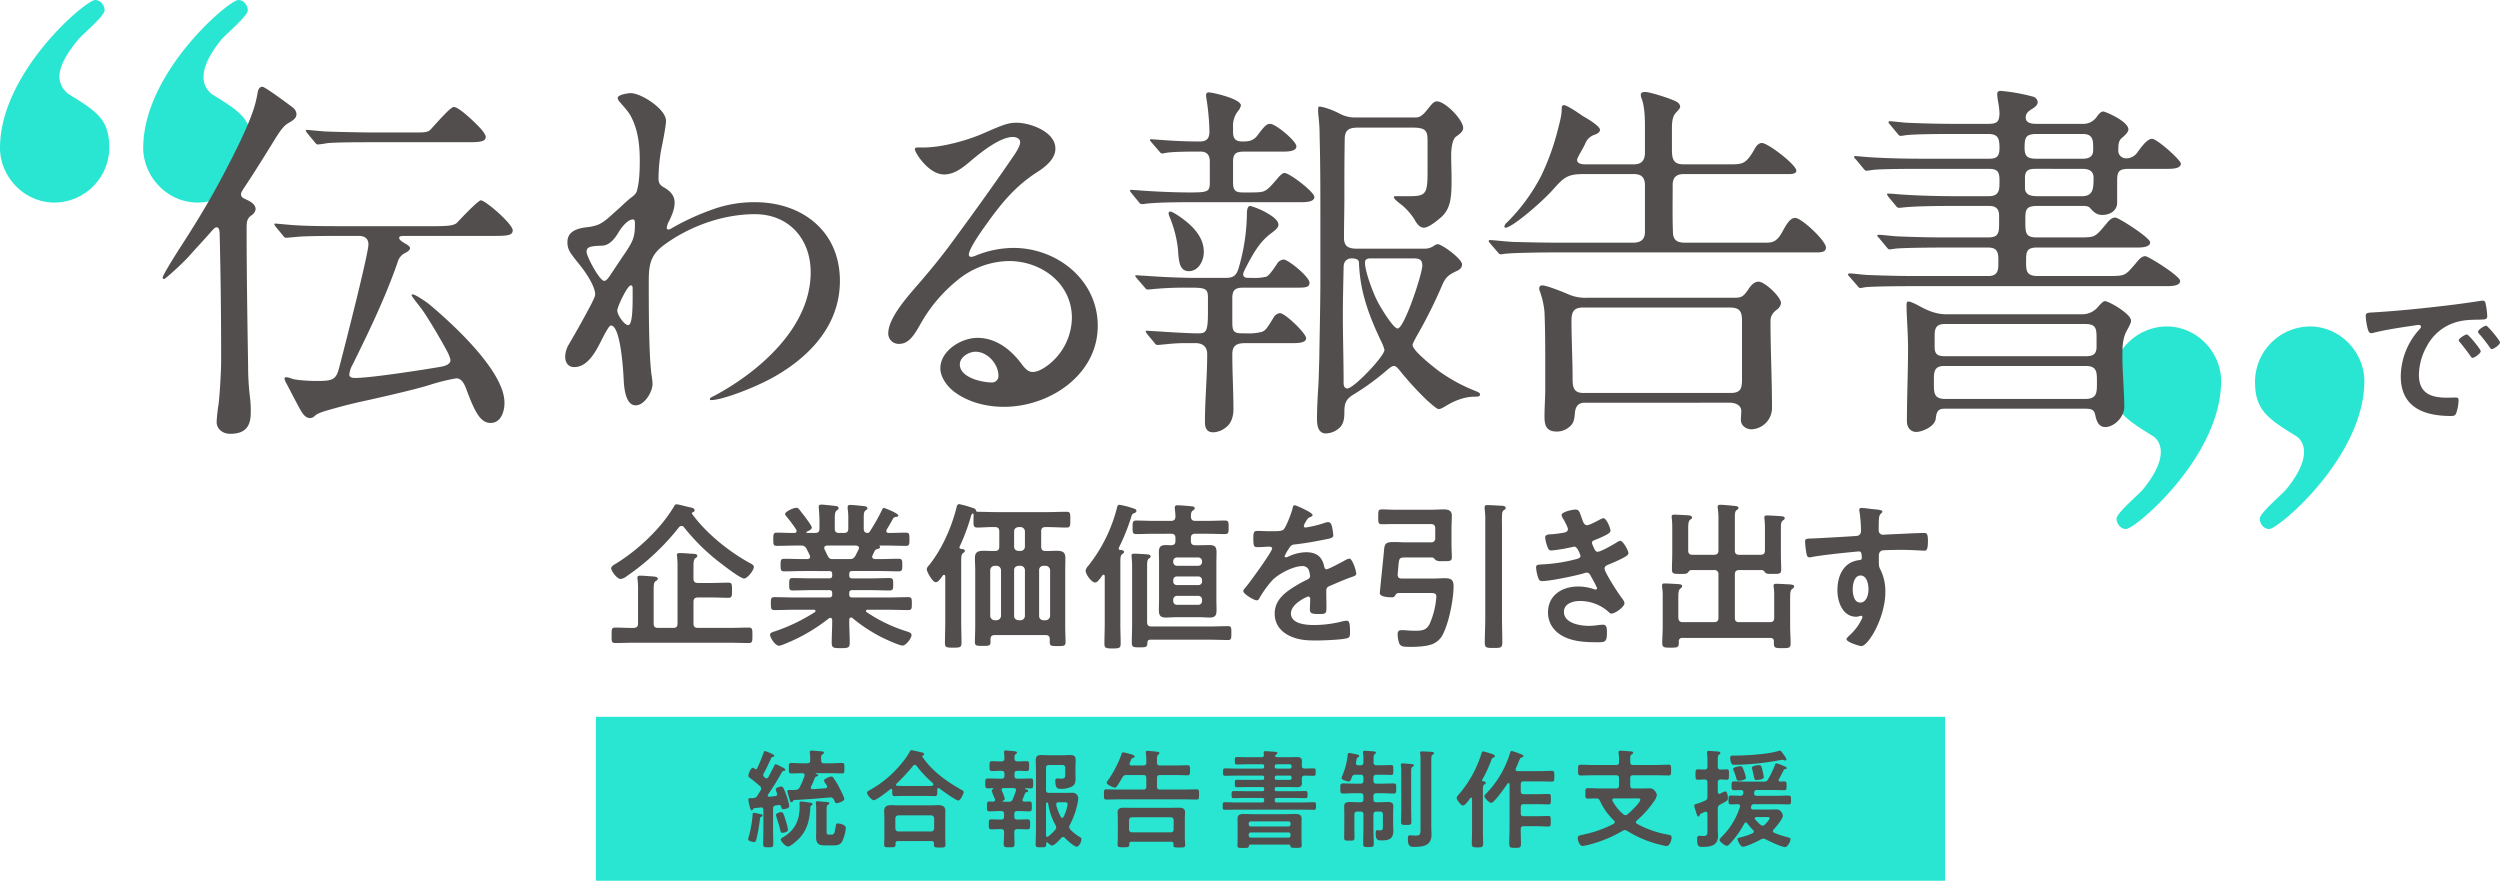
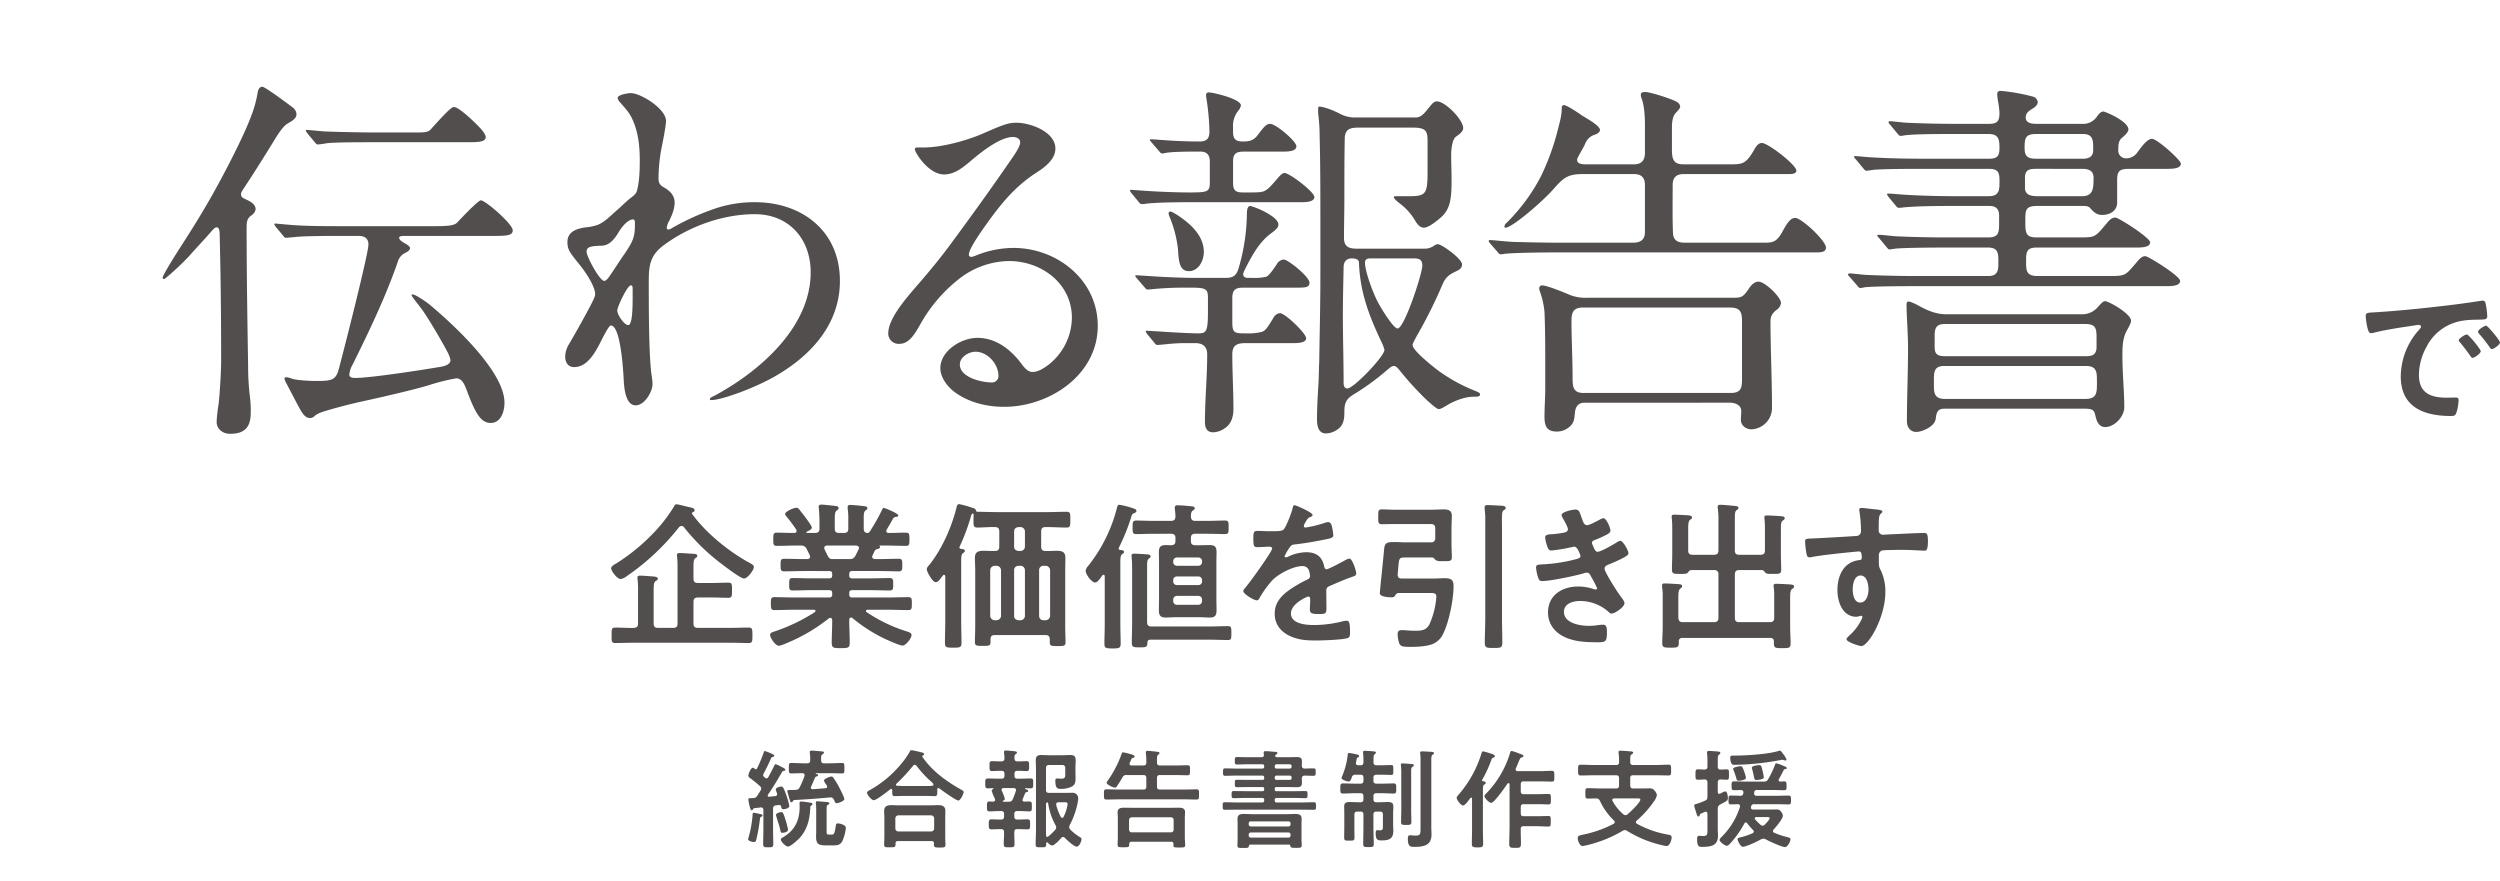
<svg xmlns="http://www.w3.org/2000/svg" width="1067.284" height="376" viewBox="0 0 1067.284 376">
  <g id="グループ_667" data-name="グループ 667" transform="translate(2645.386 -218)">
    <g id="グループ_666" data-name="グループ 666">
      <g id="グループ_662" data-name="グループ 662" transform="translate(-2786 36)">
-         <rect id="長方形_9" data-name="長方形 9" width="576" height="70" transform="translate(395 488)" fill="#28e6d2" />
        <path id="パス_7402" data-name="パス 7402" d="M-196.06-14.951c.23-.138.505-.321.505-.643,0-.5-.413-.5-1.423-.689-.689-.092-2.8-.413-3.351-.413-.689,0-.734.459-.734.964,0,.413.046.78.046,1.194,0,5.922-2.02,10.192-7.253,13.221-.321.184-.78.413-.78.826,0,.918,2.066,3.03,3.076,3.03,1.1,0,4.132-2.8,4.958-3.673,3.4-3.764,4.315-8.034,4.545-12.946A.867.867,0,0,1-196.06-14.951Zm-9.916,10.283a28.3,28.3,0,0,0-1.01-3.994c-.964-3.122-1.194-3.489-1.882-3.489-.551,0-2.249.413-2.249,1.24a6.113,6.113,0,0,0,.23.872c.551,2.02,1.194,3.489,1.607,5.555.184.78.23,1.148.826,1.148C-207.812-3.337-205.976-3.566-205.976-4.668Zm-10.88-6.06c0-.459-.78-.551-1.1-.643-.505-.092-2.25-.5-2.663-.5-.5,0-.459.5-.5,1.1a47.113,47.113,0,0,1-1.7,9.411,3.886,3.886,0,0,0-.184.78c0,.826,2.02,1.194,2.525,1.194.551,0,.78-.413.918-.872A70.075,70.075,0,0,0-217.958-9.3c.092-.6.138-.689.643-.918C-217.086-10.315-216.856-10.452-216.856-10.728Zm28.6,8.172c-.872,0-1.24-.092-1.24-1.056v-9.365c0-1.561,0-2.02.551-2.3.275-.138.6-.275.6-.643,0-.5-.78-.551-2.3-.643q-.689-.069-1.653-.138a9.667,9.667,0,0,0-1.148-.092c-.367,0-.643.092-.643.551v.413a19.388,19.388,0,0,1,.138,2.846v9c0,.78-.046,1.561-.046,2.3,0,3.03,1.01,3.719,3.9,3.719h3.719c1.561,0,2.663-.23,3.535-1.7a18.725,18.725,0,0,0,1.561-5.693c0-1.469-2.709-1.974-3.443-1.974s-.781.413-.872,1.148c-.5,3.076-.6,3.627-1.836,3.627ZM-199.824-28.77c.505.046.918.23.918.826a1.27,1.27,0,0,1-.046.413,37.139,37.139,0,0,1-2.066,4.82c-.5.964-1.056,1.1-2.938,1.1h-1.653c-.367,0-.643.138-.643.551,0,.275.78,2.938.918,3.4.321,1.01.413,1.285.781,1.285.321,0,.5-.23.689-.5s.275-.413.6-.459c5.1-.23,10.191-.643,15.241-1.1h.275c.872,0,1.331.735,1.607,1.469.184.6.459,1.01.964,1.01.459,0,3.259-.872,3.259-1.79,0-.689-1.928-4.453-2.341-5.234A35.231,35.231,0,0,0-186.6-26.8a.944.944,0,0,0-.872-.551c-.689,0-3.168,1.01-3.168,1.745a5.078,5.078,0,0,0,.826,1.515,1.945,1.945,0,0,1,.551,1.1c0,.413-.367.6-.734.643l-5.463.413c-.413-.046-.78-.184-.78-.643a.617.617,0,0,1,.092-.413c.689-1.469,1.056-2.387,1.653-3.81a1.107,1.107,0,0,1,.735-.6c.275-.092.643-.138.643-.459,0-.23-.138-.367-.643-.551-.092-.046-.413-.092-.413-.23s.092-.138.184-.138h5.83c1.745,0,3.489.092,5.234.092,1.1,0,1.01-.5,1.01-2.2s.046-2.249-1.01-2.249c-1.745,0-3.489.138-5.234.138H-190.6c-.872,0-1.194-.367-1.24-1.285-.046-1.7,0-2.158.551-2.525.275-.184.643-.367.643-.735,0-.5-.551-.5-.918-.551-.964-.046-3.4-.321-4.223-.321-.413,0-.918.046-.918.6a1.72,1.72,0,0,0,.046.459,17.272,17.272,0,0,1,.138,3.076c0,.918-.367,1.285-1.285,1.285h-1.561c-1.745,0-3.489-.138-5.234-.138-1.056,0-1.01.5-1.01,2.249,0,1.7-.046,2.2,1.01,2.2C-202.992-28.678-201.431-28.77-199.824-28.77Zm-20.383-1.882a1.372,1.372,0,0,0-.78-.459c-.872,0-1.928,2.617-1.928,3.4a1.134,1.134,0,0,0,.551.872,56.757,56.757,0,0,1,4.453,3.627,1.438,1.438,0,0,1,.5,1.01,1.769,1.769,0,0,1-.275.826c-.459.735-.918,1.469-1.377,2.158a1.877,1.877,0,0,1-1.744,1.056,6.168,6.168,0,0,1-.872.046c-.826,0-1.24,0-1.24.5a19.959,19.959,0,0,0,.5,2.709c.092.5.459,1.974.918,1.974.23,0,.367-.138.551-.367.184-.275.229-.5.6-.551.643-.092,1.561-.138,2.479-.275.046,0,.321-.046.367-.046.735,0,1.01.5,1.01,1.148V-4.76c0,2.066-.092,4.132-.092,6.243,0,1.377.551,1.377,2.158,1.377,1.7,0,2.158,0,2.158-1.469,0-2.02-.092-4.086-.092-6.152v-8.814A1.211,1.211,0,0,1-211.21-15a13.246,13.246,0,0,1,1.331-.184.8.8,0,0,1,.964.643c.184.78.321,1.148.872,1.148.413,0,2.617-.275,2.617-1.377a29.2,29.2,0,0,0-1.24-4.545c-1.1-3.03-1.469-3.764-2.158-3.764-.6,0-2.387.459-2.387,1.24a6.868,6.868,0,0,0,.5,1.561,1.339,1.339,0,0,1,.092.413.843.843,0,0,1-.872.872l-2.479.275c-.321,0-.689-.092-.689-.5a1.458,1.458,0,0,1,.138-.413c2.158-3.122,4.132-6.381,6.014-9.687.184-.275.276-.367.78-.459.184,0,.6-.046.6-.459,0-.505-1.331-1.1-1.836-1.331a12.923,12.923,0,0,0-2.3-1.056c-.275,0-.459.367-.551.6-.826,1.653-1.7,3.305-2.571,4.912a.894.894,0,0,1-.78.551.9.9,0,0,1-.689-.321l-.367-.321a1.134,1.134,0,0,1-.367-.735,1.091,1.091,0,0,1,.138-.551c1.194-2.2,2.3-4.5,3.305-6.794.184-.321.367-.367.735-.459.229-.046.551-.092.551-.459s-.459-.6-.78-.735a21.861,21.861,0,0,0-3.168-1.285c-.367,0-.459.275-.551.6a61.5,61.5,0,0,1-2.8,6.748c-.138.23-.275.413-.551.413A.963.963,0,0,1-220.208-30.652Zm61.333,26.764a1.314,1.314,0,0,1-1.285-1.285V-9.488a1.283,1.283,0,0,1,1.285-1.285h14a1.283,1.283,0,0,1,1.285,1.285v4.315a1.314,1.314,0,0,1-1.285,1.285ZM-144.735.2c.826,0,1.056.367,1.056,1.01v.6c0,1.148.643,1.148,2.479,1.148,1.79,0,2.433,0,2.433-1.194,0-.735-.092-2.2-.092-3.305V-9.856c0-.918.046-1.836.046-2.754,0-2.112-1.285-2.525-3.168-2.525-1.148,0-2.3.092-3.443.092h-12.9c-1.148,0-2.3-.092-3.4-.092-1.928,0-3.214.413-3.214,2.571,0,.872.092,1.79.092,2.709v8.218c0,.551-.092,3.168-.092,3.351,0,1.194.643,1.148,2.387,1.148,1.79,0,2.479.046,2.479-1.194V1.208c0-.735.321-1.01,1.056-1.01Zm-6.381-32.136a47.342,47.342,0,0,0,5.555,6.152c.184.138.321.275.505.413.643.6,1.148,1.01,1.148,1.423,0,.689-.734.643-3.718.643h-8.493c-1.1,0-2.158-.046-3.214-.092-.276,0-.551-.138-.551-.459a.5.5,0,0,1,.184-.413,80.39,80.39,0,0,0,7.116-7.667,1.011,1.011,0,0,1,.734-.413A.99.99,0,0,1-151.116-31.937Zm-10.375,10.926c0,1.01-.046,2.02.918,2.02,1.469,0,2.938-.092,4.453-.092h8.493c1.469,0,2.984.092,4.453.092.872,0,.918-.78.918-1.836V-21.7c0-.321.046-.735.459-.735a.847.847,0,0,1,.551.23c1.1.872,6.978,5.1,7.988,5.1.872,0,2.249-2.8,2.249-3.627,0-.459-.367-.643-1.285-1.148-6.289-3.581-12.211-7.85-16.3-13.864-.046-.092-.092-.138-.092-.23,0-.138.092-.23.23-.321a.733.733,0,0,0,.551-.643c0-.459-.551-.6-.918-.689-.78-.184-3.856-.964-4.453-.964-.413,0-.6.321-.735.643a35.269,35.269,0,0,1-3.719,5.279,46.767,46.767,0,0,1-13.267,11.064c-.413.23-1.24.6-1.24,1.148,0,.964,1.928,3.214,2.892,3.214,1.1,0,5.922-3.764,7.024-4.683a.452.452,0,0,1,.367-.138c.321,0,.459.275.459.551Zm71.984,10.926a22.964,22.964,0,0,1-1.974-5.1V-15.5c0-.643.459-.872,1.01-.872H-87.9c.78,0,1.285.092,1.285.826a17.838,17.838,0,0,1-1.7,5.371c-.138.23-.276.459-.6.459C-89.186-9.718-89.324-9.9-89.508-10.085ZM-95.8-2.143c-.046-.826-.046-1.7-.046-2.571V-15.5c.046-.459.138-.735.6-.826a.445.445,0,0,1,.321.367A27.181,27.181,0,0,0-91.757-6.55a2.152,2.152,0,0,1,.276.964,1.53,1.53,0,0,1-.413.964,22.578,22.578,0,0,1-3.03,2.892.641.641,0,0,1-.413.138C-95.659-1.592-95.8-1.822-95.8-2.143Zm8.034,1.01c.826.872,3.9,3.719,5.05,3.719,1.01,0,2.02-2.158,2.02-3.214,0-.459-.23-.6-.6-.826a20.833,20.833,0,0,1-4.178-3.259,1.834,1.834,0,0,1-.459-1.056,2.06,2.06,0,0,1,.23-.872,34.606,34.606,0,0,0,3.03-7.942,22.965,22.965,0,0,0,.6-3.4,2.608,2.608,0,0,0-.643-1.7,2.57,2.57,0,0,0-2.112-.735c-1.056,0-2.158.046-3.214.046h-6.519c-.918,0-1.285-.367-1.285-1.285v-9.319c0-.872.367-1.285,1.285-1.285h5.647a1.124,1.124,0,0,1,1.285,1.285v2.754c0,1.331-.23,1.79-1.7,1.79-.6,0-1.194-.092-1.7-.092-.735,0-.826.413-.826,1.01,0,3.03.78,3.443,2.387,3.443a10.816,10.816,0,0,0,4.5-.918c1.515-.735,1.744-1.974,1.744-3.535,0-1.01-.046-2.066-.046-3.076v-1.377c0-1.24.092-2.2.092-2.984,0-1.882-.367-2.571-2.433-2.571-1.056,0-2.066.092-3.122.092h-6.2c-.964,0-1.928-.092-2.892-.092-1.7,0-2.387.551-2.387,2.249,0,1.377.092,2.754.092,4.086V-4.714c0,2.112-.138,4.178-.138,6.243,0,1.331.459,1.331,2.249,1.331s2.25,0,2.25-1.285V1.116c.046-.184.138-.367.367-.367a.5.5,0,0,1,.321.138c.413.459,1.194,1.194,1.836,1.194,1.01,0,3.168-2.387,3.9-3.214a1.188,1.188,0,0,1,.78-.413A1.1,1.1,0,0,1-87.763-1.133Zm-21.852-21.3c.505.046.964.23.964.826,0,.138-.046.275-.046.367a37.706,37.706,0,0,1-1.331,3.581,1.583,1.583,0,0,1-1.744,1.056h-2.341c-.23-.046-.23-.138-.23-.184,0-.092.046-.138.138-.23.367-.138.78-.367.78-.826a20.172,20.172,0,0,0-1.01-2.846,5.244,5.244,0,0,1-.275-.643.864.864,0,0,1-.092-.367c0-.5.367-.689.826-.735Zm4.866,2.2a.763.763,0,0,1,.643-.459c.275-.046.643-.092.643-.459,0-.459-.5-.643-1.239-.872a.183.183,0,0,1-.092-.184.168.168,0,0,1,.184-.184c.734.046,1.469.092,2.2.092,1.148,0,1.1-.6,1.1-2.112,0-1.561.046-2.112-1.1-2.112-1.607,0-3.168.092-4.774.092h-.826c-.918,0-1.285-.413-1.285-1.285v-.78c0-.918.367-1.285,1.285-1.285,1.285-.046,2.571.092,3.9.092,1.1,0,1.056-.643,1.056-2.112,0-1.561.046-2.112-1.1-2.112-1.285,0-2.571.138-3.856.092-.872,0-1.285-.367-1.285-1.285-.046-.964.046-1.423.5-1.79.321-.23.551-.367.551-.643,0-.5-.643-.551-1.01-.6-.643-.092-3.214-.321-3.764-.321-.413,0-.735.092-.735.6v.459a20.86,20.86,0,0,1,.184,2.387c-.092.872-.459,1.194-1.285,1.194-1.331.046-2.663-.092-3.994-.092-1.148,0-1.1.6-1.1,2.112,0,1.469-.092,2.112,1.1,2.112,1.331,0,2.663-.138,3.994-.092.918,0,1.285.367,1.285,1.285v.78c0,.872-.367,1.285-1.285,1.285H-115.9c-1.561,0-3.168-.092-4.729-.092-1.194,0-1.148.6-1.148,2.112,0,1.469-.046,2.112,1.148,2.112.735,0,1.423-.092,2.158-.092a.2.2,0,0,1,.184.184c0,.092-.046.138-.138.184-.275.184-.6.413-.6.78a23.076,23.076,0,0,0,1.194,3.03c.092.184.138.367.184.459a1.081,1.081,0,0,1,.092.367c0,.5-.367.689-.826.735-.505,0-1.01-.046-1.561-.046-1.148,0-1.1.6-1.1,2.112,0,1.423-.092,2.112,1.1,2.112,1.377,0,2.755-.138,4.178-.138h.735a1.124,1.124,0,0,1,1.285,1.285v1.056c0,.918-.413,1.285-1.285,1.285h-.138c-1.331,0-2.663-.092-3.994-.092-1.148,0-1.1.689-1.1,2.112,0,1.561,0,2.158,1.148,2.158,1.331,0,2.663-.092,3.948-.092h.138c.872,0,1.285.367,1.285,1.24.046,1.7-.138,3.4-.138,5.05,0,1.423.459,1.469,2.3,1.469,1.882,0,2.3-.046,2.3-1.423,0-1.7-.138-3.4-.092-5.1.046-.872.367-1.24,1.24-1.24h.413c1.331,0,2.663.092,3.994.092,1.148,0,1.1-.689,1.1-2.158,0-1.423.046-2.112-1.1-2.112-1.331,0-2.663.092-3.994.092h-.413c-.872,0-1.24-.367-1.24-1.285v-1.056c0-.872.367-1.285,1.24-1.285h.918c1.377,0,2.754.138,4.178.138,1.194,0,1.148-.6,1.148-2.158,0-1.469.046-2.066-1.148-2.066-.643,0-1.331.046-2.02.046-.459,0-.826-.184-.826-.689a.864.864,0,0,1,.092-.367C-105.438-18.532-105.116-19.4-104.749-20.231ZM-59.117-3.52c-.826,0-1.194-.459-1.285-1.24V-8.708c.092-.78.459-1.24,1.285-1.24H-42.59a1.135,1.135,0,0,1,1.24,1.24V-4.76a1.135,1.135,0,0,1-1.24,1.24ZM-42.452.474c.735,0,1.01.321,1.056,1.01a2.058,2.058,0,0,0-.046.5c0,1.01.78.964,2.479.964,1.928,0,2.525,0,2.525-1.01,0-.918-.138-2.3-.138-3.4v-7.9c0-.918.092-1.882.092-2.8,0-1.7-1.377-1.882-2.754-1.882-1.285,0-2.617.046-3.9.046H-58.612c-1.285,0-2.617-.046-3.948-.046-1.377,0-2.709.23-2.709,1.928,0,.918.092,1.836.092,2.754v7.8c0,1.1-.092,2.433-.092,3.4,0,1.01.6,1.01,2.479,1.01,1.836,0,2.479,0,2.479-1.01V1.484c0-.689.321-1.01,1.056-1.01ZM-59.3-32.075c-.184,0-.872,0-.872-.689a1.1,1.1,0,0,1,.092-.413c.689-1.653.689-1.928,1.423-2.158.321-.092.643-.184.643-.551,0-.6-1.331-.918-1.79-1.056a31.069,31.069,0,0,0-3.168-.735c-.367,0-.459.23-.551.551a46.956,46.956,0,0,1-5.922,11.477,2.179,2.179,0,0,0-.505.964c0,.78,2.755,2.066,3.535,2.066.459,0,.734-.413,1.01-.826.689-.964,1.607-2.525,2.2-3.535a1.726,1.726,0,0,1,1.836-1.01h7.07c.872,0,1.285.367,1.285,1.285v3.627c0,.918-.367,1.285-1.285,1.285H-64.35c-1.882,0-3.81-.092-5.693-.092-1.1,0-1.056.551-1.056,2.158,0,1.653-.046,2.2,1.056,2.2,1.882,0,3.81-.092,5.693-.092h27.086c1.882,0,3.81.092,5.693.092,1.1,0,1.056-.551,1.056-2.2,0-1.607.046-2.158-1.056-2.158-1.928,0-3.81.092-5.693.092h-9.916c-.918,0-1.285-.367-1.285-1.285V-26.7c0-.918.367-1.285,1.285-1.285h6.427c1.79,0,3.535.092,5.325.092,1.1,0,1.056-.5,1.056-2.112,0-1.653.046-2.158-1.056-2.158-1.79,0-3.535.092-5.325.092h-6.427c-.826,0-1.285-.321-1.285-1.194v-1.377c0-1.01.046-1.653.5-2.02.321-.23.551-.367.551-.689,0-.551-.78-.551-1.194-.6-.689-.092-3.259-.367-3.856-.367-.413,0-.78.138-.78.643,0,.138.046.321.046.459a27.449,27.449,0,0,1,.184,3.9c0,.872-.367,1.24-1.285,1.24ZM-9.306-2.6a.9.9,0,0,1,.872-.872H7.679a.844.844,0,0,1,.872.872v.459a.844.844,0,0,1-.872.872H-8.434a.9.9,0,0,1-.872-.872Zm.872-3.443a.9.9,0,0,1-.872-.872v-.413A.844.844,0,0,1-8.434-8.2H7.679a.8.8,0,0,1,.872.872v.413a.844.844,0,0,1-.872.872ZM8.46,2.264c.138.826.643.826,2.433.826s2.433.046,2.433-1.056c0-.735-.092-2.112-.092-3.03V-6.688c0-.918.046-1.79.046-2.709,0-1.836-1.469-1.974-2.892-1.974-1.285,0-2.525.092-3.764.092H-7.424c-1.285,0-2.571-.092-3.856-.092-1.469,0-2.8.184-2.8,2.02,0,.872.046,1.744.046,2.663V-.949c0,1.01-.092,2.387-.092,3.03,0,1.1.689,1.056,2.433,1.056,1.882,0,2.387.046,2.479-.918.092-.321.23-.5.6-.5H7.909C8.276,1.713,8.414,1.9,8.46,2.264ZM2.538-25.923c-.459,0-.689-.275-.735-.735v-.367a.79.79,0,0,1,.735-.735H8.276a.79.79,0,0,1,.735.735v.367a.724.724,0,0,1-.735.735ZM1.8-31.846a.79.79,0,0,1,.735-.735H8.276a.79.79,0,0,1,.735.735v.367a.79.79,0,0,1-.735.735H2.538a.755.755,0,0,1-.735-.735Zm-11.89-3.764c-1.377,0-2.709-.046-4.086-.046-1.056,0-1.056.23-1.056,1.561,0,1.285,0,1.607,1.01,1.607,1.377,0,2.754-.092,4.132-.092H-3.43c.505.046.689.23.735.735v.367c-.046.5-.23.689-.735.735H-14.356c-1.653,0-3.305-.092-5-.092-.872,0-.918.413-.918,1.607,0,1.056,0,1.561.918,1.561,1.653,0,3.351-.092,5-.092H-3.43c.505.046.689.23.735.735v.413c-.046.5-.23.689-.735.689h-6.657c-1.377,0-2.709-.046-4.086-.046-1.056,0-1.056.275-1.056,1.561,0,1.24,0,1.607.964,1.607,1.377,0,2.754-.046,4.178-.046H-3.43c.505,0,.689.184.735.689v.367c-.046.5-.23.689-.735.689h-7.758c-1.515,0-2.984-.046-4.5-.046-.918,0-.918.413-.918,1.515,0,1.01,0,1.515.872,1.515,1.515,0,3.03-.092,4.545-.092h7.621a.759.759,0,0,1,.872.872v.184a.759.759,0,0,1-.872.872h-10.7c-1.744,0-3.489-.092-5.233-.092-.918,0-.918.413-.918,1.607,0,1.148,0,1.607.918,1.607,1.744,0,3.489-.046,5.233-.046H13.28c1.744,0,3.535.046,5.279.046.918,0,.872-.551.872-1.607,0-1.1,0-1.607-.872-1.607-1.744,0-3.535.092-5.279.092H2.676c-.643,0-.872-.275-.872-.872v-.184a.759.759,0,0,1,.872-.872h7.758c1.469,0,2.984.092,4.5.092.918,0,.872-.5.872-1.515s.046-1.515-.872-1.515c-1.515,0-3.03.046-4.5.046h-7.9c-.5,0-.689-.184-.735-.689v-.367c.046-.5.23-.689.735-.689H8c1.1,0,2.249.046,3.4.046s2.02-.367,2.02-1.7c0-.643-.046-1.331-.046-1.974.046-.826.275-1.194,1.194-1.285,1.148.046,2.709.092,3.81.092.918,0,.918-.459.918-1.607s0-1.561-.918-1.561c-1.285,0-2.571.046-3.81.092-.918-.092-1.148-.459-1.194-1.285,0-.643.046-1.285.046-1.928,0-1.469-.964-1.7-2.2-1.7-1.1,0-2.158.046-3.213.046H2.767c-.321-.046-.78-.138-.78-.551a.914.914,0,0,1,.367-.551c.367-.275.6-.367.6-.689,0-.459-.643-.459-.964-.5-.872-.046-3.305-.275-4.086-.275-.459,0-.826.092-.826.643,0,.23.092.643.092.872v.184c0,.643-.413.872-1.01.872ZM64.054-5.494c0,2.709,0,3.351-2.112,3.351-1.1,0-1.79-.138-2.341-.138-.918,0-.964.78-.964,1.469,0,3.443,1.148,3.489,2.663,3.489,3.948,0,7.437-.5,7.437-5.279,0-1.056-.092-2.158-.092-3.259v-28c0-1.836.046-2.387.5-2.754.275-.184.643-.367.643-.689,0-.551-.78-.551-1.148-.6-.964-.046-3.122-.184-3.948-.184-.413,0-.826.046-.826.6a1.141,1.141,0,0,0,.046.367,20.028,20.028,0,0,1,.138,2.938Zm-8.218-7.9c0,1.79-.092,3.581-.092,5.371,0,1.285.459,1.331,2.2,1.331,1.79,0,2.2-.046,2.2-1.377,0-1.79-.092-3.535-.092-5.325v-15.7c0-1.607.046-2.02.5-2.341.23-.184.643-.367.643-.689,0-.413-.413-.5-.734-.551-.6-.046-3.489-.275-4.04-.275-.367,0-.78.046-.78.551a1.27,1.27,0,0,0,.046.413,24.035,24.035,0,0,1,.138,3.168ZM43.947-33.36c0-.092.046-.184.046-.275v-1.377c0-1.01.046-1.515.5-1.882.275-.23.505-.321.505-.6,0-.551-.689-.6-1.1-.6-.735-.092-2.938-.23-3.581-.23-.413,0-.826.046-.826.6,0,.138.046.321.046.459a24.12,24.12,0,0,1,.138,2.571v1.24c0,.918-.367,1.285-1.239,1.285H37.52c-.551,0-1.056-.23-1.056-.872,0-.092.046-.23.046-.321.321-1.653.321-1.928.689-2.112.275-.138.643-.275.643-.643,0-.459-.6-.6-1.882-.872-.275-.092-2.2-.413-2.387-.413-.551,0-.551.413-.6.689a31.941,31.941,0,0,1-2.2,8.768,4.53,4.53,0,0,0-.459,1.24c0,.735,2.387,1.469,3.03,1.469.826,0,.964-.78,1.377-1.79a1.443,1.443,0,0,1,1.653-1.1h2.066c.872,0,1.239.367,1.239,1.285v1.24c0,.918-.367,1.285-1.239,1.285H35.959c-1.653,0-3.305-.092-4.958-.092-1.24,0-1.194.551-1.194,2.158,0,1.515-.046,2.158,1.148,2.158,1.7,0,3.351-.138,5-.138h2.479c.872,0,1.239.413,1.239,1.285v1.285c0,.918-.367,1.285-1.239,1.285H37.29c-1.148,0-2.3-.092-3.443-.092-1.377,0-2.387.23-2.387,1.836,0,.918.046,2.02.046,3.351v5.325c0,1.561-.046,3.076-.046,4.637,0,1.377.459,1.331,2.2,1.331,1.79,0,2.2,0,2.2-1.377,0-1.515-.046-3.076-.046-4.591V-11.1c0-.918.367-1.285,1.24-1.285h1.377c.872,0,1.239.367,1.239,1.285v5.463c0,2.341-.092,4.683-.092,7.024,0,1.331.413,1.377,2.249,1.377s2.249-.046,2.249-1.331c0-2.387-.138-4.729-.138-7.07V-11.1c0-.918.413-1.285,1.285-1.285H46.7c.918,0,1.285.367,1.285,1.285V-6.55c0,1.561.046,2.158-1.194,2.158-.459,0-1.056-.046-1.24-.046-.643,0-.643.78-.643,1.331,0,2.479.551,3.03,2.433,3.03,3.122,0,5.1-.551,5.1-4.132,0-.872-.092-1.7-.092-2.571v-4.591c0-1.331.092-2.387.092-3.259,0-1.653-1.1-1.836-2.479-1.836-1.148,0-2.3.092-3.443.092H45.232c-.872,0-1.285-.367-1.285-1.285v-1.285a1.124,1.124,0,0,1,1.285-1.285h2.3c1.653,0,3.305.138,5,.138,1.194,0,1.148-.6,1.148-2.158,0-1.607.046-2.158-1.194-2.158-1.653,0-3.305.092-4.958.092h-2.3c-.872,0-1.285-.367-1.285-1.285v-1.24c0-.918.413-1.285,1.285-1.285h2.387c1.423,0,3.122.092,3.994.092.826,0,.826-.5.826-2.066,0-1.653,0-2.158-.826-2.158-1.148,0-2.571.092-3.994.092H45.232C44.406-32.167,44.039-32.488,43.947-33.36Zm41.363,15.2a.474.474,0,0,1,.367-.184c.275,0,.367.23.367.459V-4.53c0,1.974-.092,3.9-.092,5.876,0,1.377.5,1.561,2.433,1.561,1.79,0,2.387-.184,2.387-1.469,0-1.974-.092-3.948-.092-5.968v-16.71c0-1.7.046-2.341.551-2.663.275-.184.643-.367.643-.735,0-.6-.689-.643-1.148-.689a.453.453,0,0,1-.413-.459c0-.092.046-.138.092-.23a52.6,52.6,0,0,0,3.9-8.493c.23-.643.321-.689.78-.872.275-.092.689-.321.689-.643,0-.551-.826-.872-1.79-1.148a30.416,30.416,0,0,0-3.168-.918c-.551,0-.643.551-.78.964a48.547,48.547,0,0,1-9.549,17.307c-.367.413-1.01,1.056-1.01,1.607,0,.78,1.79,3.214,2.709,3.214C83.152-15,84.759-17.43,85.31-18.165ZM104.729-30.79c.551-1.194.872-2.066,1.148-2.709.551-1.331.735-1.79,1.331-2.02.275-.046.78-.184.78-.551,0-.5-.689-.689-1.423-.964a30.472,30.472,0,0,0-3.581-1.24c-.413,0-.551.321-.689.78a42.163,42.163,0,0,1-9.824,16.986c-.321.321-1.148,1.056-1.148,1.515,0,.826,2.066,2.892,2.892,2.892,1.285,0,6.014-6.794,6.886-8.126.138-.138.275-.321.5-.321.321,0,.413.23.459.551V-6.137c0,2.479-.138,4.958-.138,7.437,0,1.79.6,1.79,2.525,1.79,2.02,0,2.479,0,2.479-1.928,0-2.02-.138-4.04-.092-6.106,0-.872.367-1.194,1.24-1.194h5.647c1.653,0,3.351.138,5,.138.964,0,.918-.6.918-2.249,0-1.7.046-2.249-.918-2.249-1.653,0-3.351.092-5,.092H108.08c-.872,0-1.24-.367-1.24-1.285v-2.571c0-.918.367-1.285,1.24-1.285h5.876c1.607,0,3.259.092,4.774.092.964,0,.964-.551.964-2.2,0-1.745,0-2.249-.964-2.249-1.607,0-3.168.092-4.774.092H108.08c-.872,0-1.24-.367-1.24-1.285V-24c0-.918.367-1.285,1.24-1.285h6.932c1.7,0,3.4.092,5.1.092,1.1,0,1.056-.551,1.056-2.249,0-1.745.046-2.341-1.1-2.341-1.7,0-3.351.138-5.05.138h-9.549c-.459-.046-.826-.23-.826-.735A1.1,1.1,0,0,1,104.729-30.79Zm51.646,12.762c.964,0,1.515.046,1.515.551,0,1.24-4.361,5.325-5.463,6.243a1.254,1.254,0,0,1-.872.367,1.431,1.431,0,0,1-.964-.413,19.073,19.073,0,0,1-4.545-5.6.886.886,0,0,1-.138-.459c0-.5.413-.643.872-.689Zm-2.8-16.205c0-1.607,0-2.158.6-2.571.321-.23.643-.367.643-.689,0-.551-.78-.6-1.194-.6-1.01-.092-3.305-.275-4.224-.275-.459,0-.826.092-.826.643,0,.138.046.321.046.413a25.849,25.849,0,0,1,.184,3.764,1.124,1.124,0,0,1-1.285,1.285H138.1c-1.928,0-3.81-.138-5.693-.138-1.1,0-1.1.551-1.1,2.3s0,2.3,1.1,2.3c1.882,0,3.764-.092,5.693-.092h9.411c.872,0,1.285.367,1.285,1.24v3.122c0,.918-.413,1.285-1.285,1.285h-6.2c-1.928,0-3.81-.138-5.738-.138-1.194,0-1.148.5-1.148,2.249s-.046,2.2,1.148,2.2,2.387-.092,3.627-.046c.826,0,1.056.367,1.469,1.056a26.8,26.8,0,0,0,5.968,8.355.976.976,0,0,1,.321.689.925.925,0,0,1-.505.735,49.106,49.106,0,0,1-10.926,4.132c-.643.138-1.148.275-1.653.367-2.25.5-2.709.6-2.709,1.607s.78,3.351,2.066,3.351a27.394,27.394,0,0,0,3.535-.78,54,54,0,0,0,13.543-5.693,1.859,1.859,0,0,1,.964-.321,1.925,1.925,0,0,1,1.01.367,48.63,48.63,0,0,0,15.471,6.2,6.74,6.74,0,0,0,1.331.23c1.377,0,2.158-2.617,2.158-3.535,0-.964-.413-1.1-1.285-1.285a42.556,42.556,0,0,1-13.451-4.637c-.275-.184-.5-.367-.5-.735a.944.944,0,0,1,.367-.689,42.059,42.059,0,0,0,7.253-8.08,6.587,6.587,0,0,0,1.331-2.8,3.685,3.685,0,0,0-1.1-2.02A2.372,2.372,0,0,0,161.7-22.3c-1.24,0-2.479.046-3.764.046H154.86c-.918,0-1.285-.367-1.285-1.285v-3.122c0-.872.367-1.24,1.285-1.24h9.411c1.882,0,3.81.092,5.693.092,1.1,0,1.056-.551,1.056-2.3,0-1.7.046-2.3-1.056-2.3-1.882,0-3.81.138-5.693.138H154.86c-.918,0-1.285-.367-1.285-1.285Zm57.018,7.253a17.262,17.262,0,0,0-.459-2.525c-.551-2.387-.643-2.709-1.607-2.709-.551,0-3.03.275-3.03,1.1a.582.582,0,0,0,.046.275c.413,1.515.643,2.571.78,3.305.321,1.469.367,1.653,1.148,1.653C208.113-25.878,210.592-26.107,210.592-26.979Zm-7.621.23a14.289,14.289,0,0,0-.689-2.571c-.735-2.066-.918-2.433-1.653-2.433-.413,0-3.122.367-3.122,1.148a1.3,1.3,0,0,0,.184.551c.367.964.735,1.882,1.01,2.892.275.964.321,1.607,1.194,1.607C200.539-25.556,202.972-25.878,202.972-26.75Zm17.307-7.85a6.735,6.735,0,0,0-1.148-2.02c-.184-.275-.413-.551-.6-.826-.321-.459-.735-.964-1.056-.964a2.161,2.161,0,0,0-.735.184c-4.591,1.377-13.589,1.928-18.5,1.928h-.826c-.826,0-1.148.092-1.148,1.148a4.525,4.525,0,0,0,.321,1.745c.367,1.01.689,1.056,1.653,1.056a112.737,112.737,0,0,0,19.6-2.066,4.018,4.018,0,0,1,.735-.092,2.205,2.205,0,0,1,.689.184,1.937,1.937,0,0,0,.551.138A.453.453,0,0,0,220.279-34.6ZM186.537-4.943c0,2.341.046,2.984-1.928,2.984-.6,0-1.24-.092-1.515-.092-.826,0-.964.551-.964,1.285,0,3.076.6,3.443,2.02,3.443,3.535,0,6.886-.321,6.886-4.729,0-1.056-.092-2.066-.092-3.122v-8.355A1.82,1.82,0,0,1,192-15.41c.5-.275.918-.5,1.285-.689,1.653-.918,1.974-1.1,1.974-1.974,0-.735-.184-2.938-1.148-2.938a9.483,9.483,0,0,0-2.112.964,1.08,1.08,0,0,1-.367.092c-.505,0-.643-.413-.689-.826v-4.04c0-.78.321-1.285,1.24-1.285.184,0,2.525.138,2.571.138,1.01,0,.964-.643.964-2.249,0-1.561.092-2.2-.964-2.2-.872,0-1.745.092-2.617.092s-1.194-.413-1.194-1.285V-34.37c0-1.285.046-1.974.5-2.3.275-.23.6-.321.6-.735,0-.551-.734-.6-1.148-.643-.735-.046-3.03-.23-3.673-.23-.5,0-.872.092-.872.689,0,.275.138,1.285.138,1.744.046.689.046,1.377.046,2.066v2.158c0,.918-.367,1.285-1.285,1.285s-1.882-.092-2.8-.092c-1.056,0-1.01.643-1.01,2.249,0,1.515-.046,2.2,1.01,2.2.78,0,1.974-.092,2.892-.138.872.046,1.194.459,1.194,1.285v6.06c0,1.01-.23,1.377-1.1,1.744a27.118,27.118,0,0,1-3.489,1.331c-.413.138-1.056.23-1.056.735a2.3,2.3,0,0,0,.092.551c.184.78.367,1.148.5,1.653.459,1.515.735,2.479,1.194,2.479.275,0,.459-.275.551-.5.184-.6.23-.643,1.148-1.01.275-.092.6-.275,1.056-.459a1.081,1.081,0,0,1,.367-.092c.643,0,.689.551.735.826Zm25.479-5.1c.643,0,1.056.046,1.056.5,0,.6-1.561,2.249-2.02,2.709a1.292,1.292,0,0,1-.964.459,1.254,1.254,0,0,1-.872-.367,21.67,21.67,0,0,1-2.3-2.3.816.816,0,0,1-.184-.459c0-.413.367-.5.689-.551Zm3.305-22.128a42.749,42.749,0,0,1-2.892,6.014,1.787,1.787,0,0,1-1.882.964h-7.8c-1.7,0-3.351-.092-5-.092-.872,0-.918.689-.918,1.653,0,1.331-.046,2.112.918,2.112,1.01,0,2.066-.046,3.076-.046.6,0,1.056.275,1.056.918a2.471,2.471,0,0,1-.046.5,1.094,1.094,0,0,1-1.194,1.01c-1.24-.046-2.984-.092-4.132-.092-.964,0-.964.6-.964,1.744,0,1.24-.092,2.02.918,2.02,1.056,0,2.066-.046,3.076-.092.505.046.918.275.918.826,0,.138-.046.23-.046.367A31.129,31.129,0,0,1,192.734-1.73c-.321.367-1.01.964-1.01,1.469,0,.735,2.249,2.479,3.076,2.479.5,0,1.01-.5,1.331-.872a40.967,40.967,0,0,0,6.152-8.631.763.763,0,0,1,.643-.459c.275,0,.413.184.6.367A24.477,24.477,0,0,0,206-4.53a.877.877,0,0,1,.321.643c0,.367-.23.551-.5.735a27.527,27.527,0,0,1-5.279,1.79c-.505.138-1.148.184-1.148.78s1.24,3.214,2.249,3.214c1.469,0,6.335-2.341,7.758-3.168a2.563,2.563,0,0,1,1.056-.275,1.807,1.807,0,0,1,.964.275c1.469.78,6.84,3.305,8.263,3.305.964,0,2.3-2.249,2.3-3.305,0-.6-.23-.643-1.607-1.01a36.294,36.294,0,0,1-5.325-1.79.8.8,0,0,1-.551-.735,1.031,1.031,0,0,1,.275-.643c1.01-1.1,3.948-4.5,3.948-5.922a3.183,3.183,0,0,0-.78-1.744,2.275,2.275,0,0,0-2.066-.918c-1.24,0-2.433.046-3.627.046h-6.2c-.5-.046-.964-.23-.964-.826,0-.138.046-.275.046-.367l.046-.138a1.2,1.2,0,0,1,1.377-.964h9.411c1.745,0,3.489.092,5.279.092.964,0,.964-.6.964-1.744,0-1.285.046-2.02-.964-2.02-1.79,0-3.535.092-5.279.092h-8.4c-.6,0-1.1-.23-1.1-.918a2.235,2.235,0,0,1,.046-.551,1.056,1.056,0,0,1,1.24-1.01H214.4c1.653,0,3.351.092,5,.092.918,0,.918-.643.918-1.7,0-1.24.046-2.066-.918-2.066-.6,0-1.194.046-1.745.092-.413-.046-.735-.184-.735-.643a.641.641,0,0,1,.138-.413c.735-1.285,1.377-2.571,2.02-3.856a.72.72,0,0,1,.643-.413c.275-.046.689-.092.689-.459s-.689-.643-1.148-.826a4.473,4.473,0,0,1-.5-.23,15.875,15.875,0,0,0-2.846-.964C215.6-32.993,215.5-32.672,215.321-32.167Z" transform="translate(683.008 540.863)" fill="#514e4d" />
      </g>
      <path id="パス_7400" data-name="パス 7400" d="M7.14-42.568a30.46,30.46,0,0,0,.748,4.9c.2.748.544,2.244,1.5,2.244a5.249,5.249,0,0,0,1.02-.136c4.352-1.156,10.472-2.108,15.028-2.788.68-.068,3.808-.612,4.284-.612s1.02.2,1.02.816c0,.34-.408.816-1.156,1.632A30.2,30.2,0,0,0,22.1-17C22.1-3.74,32.028-.068,43.588-.068c1.156,0,1.7-.136,2.176-1.156A19.245,19.245,0,0,0,46.784-6.8c0-1.088-.544-1.156-1.564-1.156-.748,0-2.244.068-3.4.068-6.936,0-11.968-1.9-11.968-9.792a25.459,25.459,0,0,1,3.264-11.968A20.665,20.665,0,0,1,44.676-39.78c3.876-1.36,7.344-1.36,11.288-1.428,1.632-.068,3.06.068,3.06-1.428a30.939,30.939,0,0,0-.612-4.964c-.136-.816-.272-1.7-1.292-1.7a3.877,3.877,0,0,0-.884.068c-5.1.816-10.268,1.5-15.436,2.108-9.86,1.156-19.788,2.176-29.716,2.788C8.092-44.132,7.14-44.336,7.14-42.568Zm51.408,3.944c-.816,0-3.468,1.768-3.468,2.584a1.625,1.625,0,0,0,.476.884,57.538,57.538,0,0,1,4.42,5.644c.272.34.544.884,1.02.884.816,0,3.468-1.9,3.468-2.856C64.464-32.3,59.228-38.624,58.548-38.624Zm-8.228,3.74c-.748,0-3.468,1.7-3.468,2.516,0,.34.408.748.612.952,1.5,1.836,2.992,3.74,4.352,5.712.272.34.476.816.952.816.748,0,3.468-1.836,3.468-2.856C56.236-28.56,51.068-34.884,50.32-34.884Z" transform="translate(-1642.566 395.662)" fill="#514e4d" />
-       <path id="パス_7396" data-name="パス 7396" d="M23.33,86.481C10.056,86.481,0,75.218,0,63.152,0,30.973,36.6,0,40.626,0c2.412,0,4.021,2.414,4.021,4.425,0,2.413-9.653,10.458-11.262,12.469-3.62,4.425-8.044,10.458-8.044,16.09a9.623,9.623,0,0,0,4.022,7.24c11.665,7.24,17.3,10.459,17.3,22.928a23.609,23.609,0,0,1-23.33,23.33m61.14,0c-13.274,0-23.33-11.263-23.33-23.33C61.14,30.973,97.743,0,101.766,0c2.414,0,4.023,2.414,4.023,4.425,0,2.413-9.654,10.458-11.263,12.469-3.62,4.425-7.643,10.458-7.643,16.09a9.04,9.04,0,0,0,3.62,7.24c11.665,7.24,17.3,10.459,17.3,22.928a23.609,23.609,0,0,1-23.33,23.33" transform="translate(-2645.386 218)" fill="#28e6d2" />
-       <path id="パス_7397" data-name="パス 7397" d="M1042.341,193c13.274,0,23.33,11.263,23.33,23.33,0,32.178-36.6,63.152-40.626,63.152-2.413,0-4.022-2.414-4.022-4.425,0-2.413,9.654-10.458,11.263-12.469,3.62-4.425,7.642-10.458,7.642-16.09,0-2.011-.8-5.228-3.62-6.838-11.665-7.24-17.3-10.86-17.3-22.928A23.694,23.694,0,0,1,1042.341,193m61.14,0c13.274,0,23.33,11.263,23.33,23.33,0,32.178-36.6,63.152-40.626,63.152-2.414,0-4.023-2.414-4.023-4.425,0-2.413,9.654-10.458,11.263-12.469,3.62-4.425,7.643-10.458,7.643-16.09,0-2.011-.8-5.228-3.62-6.838-11.665-7.24-17.3-10.86-17.3-22.928A23.694,23.694,0,0,1,1103.481,193" transform="translate(-2762.828 164.361)" fill="#28e6d2" />
      <path id="パス_7398" data-name="パス 7398" d="M42.72-83.36c0-2.24-2.24-3.36-4.64-4.48-.96-.48-1.6-.8-1.6-2.08,0-.8,1.44-2.72,2.24-4,3.52-5.28,9.6-15.04,11.84-18.72,3.2-5.28,4.64-6.72,6.4-7.68,2.24-1.28,3.2-2.24,3.2-3.68a3.844,3.844,0,0,0-1.44-2.72c-2.08-1.6-12-8.96-13.12-8.96-1.44,0-1.92,1.6-2.08,2.88a50.176,50.176,0,0,1-2.56,9.28C37.12-113.12,27.84-96,25.44-91.68c-4.48,8.16-9.76,16.64-14.72,24.32C8.64-64.16,3.04-55.2,3.04-54.24a.586.586,0,0,0,.64.64c.48,0,8-6.72,11.2-10.4,2.24-2.56,5.6-6.08,8.8-9.76,1.12-1.28,1.76-1.92,2.4-1.92,1.12,0,1.28,1.76,1.28,2.72.48,18.72.64,36.32.64,54.4C28-14.08,27.36-3.52,26.88,0a65.12,65.12,0,0,0-.8,7.36c0,3.2,2.72,5.12,5.76,5.12,6.24,0,8.8-2.88,8.8-8.96a43.965,43.965,0,0,0-.32-6.56,107.66,107.66,0,0,1-.8-13.28c-.32-19.68-.64-39.52-.64-59.2,0-2.4.16-4,2.08-5.28A3.781,3.781,0,0,0,42.72-83.36Zm50.88-32.8c-6.24,0-20-.32-21.92-.48l-7.04-.64c-.16,0-.48,0-.48.32,0,.16.16.48.64,1.12l3.04,3.68c.64.8.96,1.12,1.44,1.12a30.709,30.709,0,0,0,3.52-.48c2.88-.48,14.4-.48,20-.48h39.52c5.28,0,8.64,0,8.64-2.24,0-.96-1.44-2.88-2.56-4-1.76-1.92-8.8-8.8-11.04-8.8-1.28,0-5.28,4.48-9.92,9.6-1.12,1.12-2.24,1.28-6.08,1.28ZM86.72-72c2.4,0,4.16.96,4.16,3.68,0,3.84-9.92,42.88-12.64,53.12-1.28,4.8-3.04,5.12-9.76,5.12-2.56,0-8.48-.32-10.24-.96a7.686,7.686,0,0,0-2.4-.64c-.48,0-.8.16-.8.64A7.608,7.608,0,0,0,56-8.8l3.84,7.36c2.56,4.8,3.68,7.2,6.24,7.2a2.917,2.917,0,0,0,1.76-.8c.8-.8,1.76-1.28,4.16-2.08C73.6,2.4,80.48.32,88.64-1.44c10.24-2.24,22.4-5.12,27.68-6.72a85.861,85.861,0,0,1,12-3.04c2.24,0,3.36,1.92,4.48,4.96,3.68,9.92,6.08,14.08,10.24,14.08,4.48,0,5.92-4.96,5.92-8.64,0-13.44-22.08-33.6-32-41.92-1.6-1.28-6.08-4.32-7.2-4.32-.16,0-.48.16-.48.32,0,.32,1.44,2.24,3.84,5.28,2.56,3.2,9.28,14.72,11.36,18.72a14.065,14.065,0,0,1,1.44,3.68c0,1.92-2.4,2.56-4,2.88-7.36,1.28-30.08,4.8-36.64,4.8-1.12,0-2.56-.16-2.56-1.44a10.546,10.546,0,0,1,1.44-4.32c6.88-13.92,13.92-28.48,19.2-43.68a5.993,5.993,0,0,1,3.36-4c.64-.32,1.92-1.12,1.92-1.92s-.8-1.28-2.4-2.24c-.8-.48-2.24-1.28-2.24-2.24,0-.64.8-.8,2.24-.8H144c6.08,0,8.48-.16,8.48-2.4,0-2.72-11.68-12.8-13.6-12.8-.8,0-4.8,3.84-9.76,9.12-1.12,1.28-2.24,1.92-9.76,1.92H80.16c-7.2,0-14.88,0-21.76-.48l-7.2-.64c-.16,0-.48,0-.48.32,0,.16.16.48.64,1.12l3.04,3.68c.64.8.8.96,1.44.96l3.68-.32C63.36-72,73.76-72,79.36-72ZM204.96.32c3.84,0,7.2-5.76,7.2-9.12,0-1.76-.48-3.84-.64-5.76-.96-9.28-.96-28.16-.96-38.08,0-6.88.64-11.2,6.56-15.52,10.88-8,25.12-13.12,38.72-13.12,14.56,0,23.84,10.56,23.84,24.8,0,23.52-21.92,42.4-40.96,52.64-.96.48-2.08.96-2.08,1.44s.32.48.64.48c4.16,0,17.12-4.64,25.92-9.44C278.88-20,292.16-33.6,292.16-52.8c0-21.28-16.16-33.6-36.32-33.6a52.182,52.182,0,0,0-16.48,2.56,104.915,104.915,0,0,0-18.88,8.48,3.379,3.379,0,0,1-1.6.64c-.48,0-.64-.48-.64-.8a7.841,7.841,0,0,1,1.12-3.04c1.12-2.4,2.24-4.96,2.24-7.68,0-2.88-1.76-4.8-4.16-6.24-1.76-.96-2.72-1.76-2.72-4a73.035,73.035,0,0,1,1.12-12.16c.8-4,2.08-10.4,2.08-12.48,0-5.12-10.72-11.84-15.04-11.84-1.12,0-5.6.64-5.6,2.08a3.236,3.236,0,0,0,.96,1.76c1.76,2.08,3.68,4,4.96,6.56,2.88,5.76,3.52,12.16,3.52,18.4,0,4.16-.16,9.28-1.28,13.12-.32,1.12-1.76,2.24-2.88,3.04-1.76,1.44-3.36,3.04-4.96,4.48-3.36,2.88-5.44,5.28-8.64,6.72a20.331,20.331,0,0,1-5.12,1.12c-3.84.48-8,1.76-8,6.24,0,3.36.96,4.48,5.6,10.24,2.4,3.04,6.24,8.8,6.24,12.16,0,.96-1.12,3.04-1.92,4.64-3.04,5.76-6.08,11.2-9.28,16.64a10.691,10.691,0,0,0-1.6,5.28c0,2.72,1.44,4.48,3.84,4.48,5.44,0,8.8-5.76,11.52-11.2,2.24-4.48,3.52-6.56,4.16-6.56,4.16,0,5.28,19.52,5.44,22.88C200-7.68,200.48.32,204.96.32ZM191.52-52.8c-1.92,0-7.52-10.4-7.52-12.48,0-2.24,2.24-2.4,6.72-2.56,3.04-.16,5.28-2.88,6.88-5.6,1.12-1.92,3.84-5.6,6.24-5.6.64,0,.8.64.8,1.44v.8c0,5.28-.8,7.04-4.32,12.32-.96,1.28-4.8,7.2-6.56,9.76C192.64-53.12,192-52.8,191.52-52.8Zm10.24,18.88c-1.6,0-4.64-4.32-4.64-6.24,0-1.6,4.32-10.72,5.76-10.72.8,0,.8.64.8,2.08v3.04C203.68-40.8,203.52-33.92,201.76-33.92ZM362.24.96c19.36,0,40-13.6,40-34.56,0-19.68-17.44-33.28-36-33.28a43.213,43.213,0,0,0-15.52,3.04,10.429,10.429,0,0,1-2.4.8c-.64,0-1.12-.32-1.12-.96,0-2.56,5.76-10.56,7.36-12.8,6.4-8.96,12.32-16.32,21.76-22.4,3.52-2.24,7.84-5.6,7.84-10.08,0-7.2-10.72-11.04-16.64-11.04-3.68,0-5.92.96-14.72,4.8-6.72,2.88-17.28,5.76-24.8,5.76h-2.56c-.8,0-1.28.16-1.28.8,0,1.28,5.76,10.72,12.48,10.72,4.48,0,8.16-3.04,11.36-5.76,5.28-4.48,12.8-10.24,18.08-10.24,1.28,0,3.04.64,3.04,2.24,0,1.92-2.4,5.28-3.84,7.36-8,11.68-16.32,23.2-24.8,34.72-4.64,6.4-9.76,12.64-15.04,18.72S312.8-36.64,312.8-30.4a4.413,4.413,0,0,0,4.64,4.48c4,0,6.24-3.36,9.12-8.48a64.881,64.881,0,0,1,16-18.88,35.38,35.38,0,0,1,21.76-8c13.76,0,26.88,9.44,26.88,24.32A25.858,25.858,0,0,1,380.96-16.8c-1.76,1.28-4.16,2.88-6.56,2.88-2.08,0-3.52-1.92-4.64-3.36-4.48-6.08-10.88-11.2-18.88-11.2-7.04,0-15.84,5.6-15.84,12.96,0,3.84,2.88,7.68,5.76,9.92C346.88-.96,354.72.96,362.24.96Zm-5.12-10.4c-4.32,0-13.76-2.08-13.76-7.68,0-3.2,3.84-5.44,6.72-5.44,5.12,0,9.76,5.28,9.76,10.24A2.737,2.737,0,0,1,357.12-9.44ZM464.48-90.56c-2.88,0-4.48-.32-4.48-4.16v-9.12c0-4,2.08-4.16,5.44-4.16H481.6c2.56,0,5.44-.32,5.44-2.24,0-2.24-8.8-9.6-11.2-9.6-1.6,0-2.56,1.12-5.44,4.96-1.76,2.24-3.52,2.56-6.24,2.56s-4.16-.8-4.16-4v-2.08a10.022,10.022,0,0,1,2.24-7.04,5.649,5.649,0,0,0,1.12-2.24c0-2.88-12.16-5.6-13.76-5.6a1.086,1.086,0,0,0-1.12,1.12c0,1.12.32,2.24.48,3.68a101.113,101.113,0,0,1,.96,11.84c0,3.2-1.28,4.32-4.16,4.32q-6.96,0-13.92-.48l-6.72-.48c-.16,0-.64,0-.64.32,0,.16.16.32.8,1.12l3.04,3.52c.8.96.96,1.12,1.44,1.12a4.222,4.222,0,0,0,1.12-.16c2.88-.64,10.08-.64,15.2-.64,2.88,0,4,1.6,4,4.32v8.8c0,4-.8,4.32-8.48,4.32-7.52,0-16.32-.48-20.48-.8l-4.64-.32c-.16,0-.48,0-.48.32,0,.16.16.48.64,1.12l3.04,3.68c.48.64.8.96,1.44.96a9.5,9.5,0,0,0,1.76-.16c5.44-.64,15.36-.64,21.92-.64h44.48c2.56,0,5.44-.32,5.44-2.24,0-2.08-10.56-10.24-12.8-10.24-.8,0-2.08,1.28-2.72,2.08-3.52,4.16-4.48,4.96-5.76,5.6s-3.2.64-7.52.64Zm47.52-32a13.542,13.542,0,0,1-6.4-1.6c-3.36-1.76-7.2-3.04-8.8-3.04-.48,0-.48.64-.48,1.12a20.4,20.4,0,0,0,.16,3.04,73.244,73.244,0,0,1,.48,8.48c.32,12,.32,24.16.32,36.16v24c0,12-.32,23.84-.48,35.84-.16,3.04-.16,6.24-.32,9.28-.32,5.28-.64,10.4-.64,15.52,0,2.72.48,6.08,3.84,6.08a8.911,8.911,0,0,0,6.08-2.72c1.6-1.76,1.76-4.16,1.76-6.4,0-3.68.64-5.44,3.68-7.36a106.512,106.512,0,0,0,14.72-10.72c.96-.8,1.92-1.6,2.72-1.6.96,0,1.6.8,3.04,2.56A130.87,130.87,0,0,0,543.04-1.6c2.4,2.08,4,3.52,4.8,3.52.64,0,1.6-.48,3.2-1.44,3.36-2.08,7.84-3.84,11.84-3.84,1.44,0,2.56,0,2.56-.96,0-.64-.64-.96-2.24-1.6a71.167,71.167,0,0,1-15.68-8.64c-2.08-1.6-10.88-8.48-10.88-10.88,0-.48.8-2.08,2.24-4.64a202.456,202.456,0,0,0,10.56-21.28c1.44-3.2,2.88-4.16,5.92-5.6,1.44-.64,2.4-1.44,2.4-2.88,0-2.4-8.64-8.64-10.4-8.64a4,4,0,0,0-1.76.8,6.873,6.873,0,0,1-4,1.12H512.96c-3.52,0-5.6-.8-5.6-4.64,0-5.76.16-11.36.16-17.12,0-8.48,0-16.96.16-25.44.16-4,2.56-4.48,5.92-4.48h23.2c5.92,0,6.24,1.76,6.24,6.08v12.48c0,9.44-.64,10.56-6.88,10.72h-6.72c-.32,0-.8,0-.8.48,0,.32.64,1.12,2.24,2.4a25.267,25.267,0,0,1,6.56,7.04c.8,1.44,2.08,3.52,4,3.52s4.96-2.4,7.04-4.16c4.8-4,4.8-9.44,4.8-17.6,0-1.76-.16-5.6-.16-9.12,0-3.36.64-7.04,2.08-8,2.08-1.44,3.04-2.4,3.04-3.68,0-3.52-7.68-11.36-11.2-11.36-1.12,0-1.92.8-3.2,2.4-2.4,3.04-3.68,4.48-5.92,4.48ZM422.08-50.24c.8.96.96,1.12,1.44,1.12a18.587,18.587,0,0,0,2.08-.16,142.4,142.4,0,0,1,14.4-.64c7.84,0,9.28,0,9.28,4.16v6.4c0,8.32-.8,8.96-4.16,8.96-3.04,0-12.16-.48-16.32-.8l-5.6-.32c-.16,0-.48,0-.48.32,0,.16.16.48.64,1.12l3.04,3.68c.48.64.8.96,1.44.96l3.52-.32a78.237,78.237,0,0,1,7.84-.48h4.64c3.2,0,5.12,1.44,5.12,4.8,0,9.6-.96,19.36-.96,28.96,0,2.4.8,4.32,3.52,4.32a9.129,9.129,0,0,0,5.6-2.24c2.08-1.6,3.04-4.48,3.04-7.52,0-7.84-.48-15.68-.48-23.52,0-4.16,2.24-4.8,5.92-4.8h20.32c2.56,0,5.28-.32,5.28-2.08,0-2.08-8.96-10.72-11.2-10.72a3.677,3.677,0,0,0-2.72,1.92c-2.72,4.48-3.36,5.44-4.96,6.08a22.843,22.843,0,0,1-6.72.64h-1.12c-4.16,0-4.8-.64-4.8-4.96V-45.44c0-3.68,1.44-4.48,4.8-4.48h23.36c3.04,0,4.8-.16,4.8-2.08,0-2.56-9.12-9.92-11.04-9.92A3.678,3.678,0,0,0,478.72-60c-1.92,2.88-3.52,5.12-4.64,5.44a21.352,21.352,0,0,1-5.6.48h-1.92c-.96,0-2.24-.16-2.24-1.6,0-.48.48-1.6,1.76-4,3.04-5.76,5.76-10.24,10.4-13.6,2.08-1.6,2.88-2.4,2.88-3.52,0-1.44-1.6-2.88-3.04-3.84a31.4,31.4,0,0,0-8.96-4.16c-1.28,0-1.44,2.08-1.44,3.2a86.15,86.15,0,0,1-3.68,23.84c-1.12,3.2-2.72,3.68-5.76,3.68H444.16c-4.48,0-13.28-.32-17.6-.64l-7.68-.48c-.16,0-.64,0-.64.32,0,.16.16.32.8,1.12Zm25.44-14.88c0-4.16-1.92-7.52-4.8-10.56-3.04-3.2-8.48-6.72-9.44-6.72a.732.732,0,0,0-.8.64,4.856,4.856,0,0,0,.48,1.76,50.109,50.109,0,0,1,3.52,13.6c.32,5.28.64,9.44,4.64,9.44C445.28-56.96,447.52-61.44,447.52-65.12Zm59.36,26.88c0-6.24.16-12.64.32-20.48,0-2.08,1.12-3.68,3.36-3.68,2.72,0,3.2.96,3.2,1.92.48,12.64,4.32,22.72,9.76,34.08a14.831,14.831,0,0,1,1.12,3.04c0,2.72-13.12,16.48-15.84,16.48-1.28,0-1.6-1.28-1.6-2.24C507.2-18.88,506.88-28.48,506.88-38.24Zm29.6-24.16c2.4,0,4.32,0,4.32,3.04,0,3.52-7.68,26.88-10.56,26.88-1.92,0-7.84-9.92-8.8-12-1.76-3.52-5.12-12.32-5.12-16.16,0-1.44,1.12-1.76,2.24-1.76Zm73.92-40.16c-1.28,0-3.52-.16-3.52-1.92,0-.96,2.56-4.8,3.52-7.04a6.339,6.339,0,0,1,3.52-3.52c.96-.32,2.72-.96,2.72-2.24,0-1.44-4-4-7.36-5.92-2.72-1.92-6.88-4.64-8-4.64-.8,0-.96.64-.96,1.28,0,2.72-.48,4.64-1.76,9.6a103.736,103.736,0,0,1-7.04,19.36,79.626,79.626,0,0,1-14.72,20,2.438,2.438,0,0,0-.96,1.6.424.424,0,0,0,.48.48c2.88,0,16-11.36,20.32-16.32,4.32-4.8,5.92-6.56,12.64-6.56H631.2c3.2,0,4.64,1.6,4.64,4.64V-73.6c0,3.2-1.92,4.48-4.96,4.48H598.56c-6.24,0-12.48-.16-18.88-.32-3.36-.16-8.8-.8-10.08-.8a.511.511,0,0,0-.48.48c0,.16.16.32.64.96l3.04,3.52c.8.96.96,1.12,1.44,1.12a6.19,6.19,0,0,0,1.44-.16c3.36-.48,15.68-.64,22.08-.64H708.8c1.92,0,4.32,0,4.32-2.08,0-2.88-10.4-12.64-13.12-12.64-2.08,0-3.52,2.24-5.76,6.4-2.08,3.52-3.68,4.16-6.72,4.16H652.8c-2.72,0-4.64-.8-4.96-3.68-.32-6.24-.16-14.56-.16-20.96,0-3.2,1.6-4.64,4.64-4.64H697.6c.96,0,2.88-.16,2.88-1.44,0-2.56-12.16-11.84-14.72-11.84-1.6,0-2.72,1.76-3.36,3.04-3.36,5.76-4.8,6.08-9.92,6.08H652.32c-4.48,0-4.96-2.4-4.96-6.56v-8.64c0-2.56.16-5.28,1.76-6.88,1.6-1.76,1.76-2.08,1.76-2.56a2.479,2.479,0,0,0-1.28-1.92c-1.92-1.28-11.52-4.32-13.6-4.32-.96,0-1.92.16-1.92,1.12a3.844,3.844,0,0,0,.32,1.6c1.12,2.88,1.44,7.36,1.44,11.36v11.84c0,3.04-1.28,4.96-4.64,4.96ZM672.16-.8c2.08,0,4.8.96,4.8,3.52,0,1.28-.16,2.56-.16,3.84,0,2.4,2.24,4,4.48,4a9.128,9.128,0,0,0,8.8-8.96c0-12.48-.64-24.96-.64-37.28,0-2.24,1.12-3.68,2.88-4.96a4.053,4.053,0,0,0,1.6-2.72c0-2.56-6.88-9.12-9.6-9.12-1.6,0-2.88,1.28-3.84,2.56-2.56,3.84-3.2,4.32-6.72,4.32H611.2a18.368,18.368,0,0,1-7.2-1.12c-5.6-2.4-10.56-4.16-12-4.16a1.178,1.178,0,0,0-1.28,1.28,2.029,2.029,0,0,0,.16.96,35.917,35.917,0,0,1,2.08,9.12c.32,7.68.32,15.36.32,23.2v9.6c0,3.84-.32,7.84-.32,11.84,0,3.84.8,6.4,5.28,6.4a8.244,8.244,0,0,0,6.24-2.88c1.12-1.28,1.28-3.2,1.44-4.8.16-2.72,1.28-4.64,4.16-4.64ZM610.08-4.96c-4.48.16-5.12-2.08-5.12-5.92,0-8.32-.48-16.64-.48-24.96,0-3.68.96-5.6,4.96-5.6h62.4c4.16,0,5.44,1.28,5.44,5.6v25.12c0,3.68-.48,5.76-4.8,5.76ZM859.2-100.64c2.56,0,5.44-.32,5.44-2.24,0-1.44-10.08-10.56-12.32-10.56-1.92,0-4,2.72-6.24,5.76a5.79,5.79,0,0,1-4.64,2.56,3.276,3.276,0,0,1-3.52-3.52c0-2.4.16-4,1.44-5.12,1.76-1.44,2.88-2.72,2.88-3.68,0-3.52-9.92-7.68-10.72-7.68-1.12,0-2.24,1.44-2.88,2.4a6.932,6.932,0,0,1-5.92,2.88h-19.2c-1.92,0-5.12,0-5.12-2.72,0-1.92,1.28-2.72,2.72-3.68.96-.48,2.4-1.6,2.4-2.88a2.714,2.714,0,0,0-2.24-2.4,78.1,78.1,0,0,0-13.6-2.4,1.273,1.273,0,0,0-1.44,1.44,22.477,22.477,0,0,0,.32,2.88,38.21,38.21,0,0,1,.64,4.96c0,3.84-.96,4.8-4.8,4.8H769.28c-7.2,0-14.56-.16-21.76-.48-2.4-.16-5.92-.64-7.2-.64a.424.424,0,0,0-.48.48c0,.16.16.48.64.96l3.04,3.68c.8.96.96,1.12,1.44,1.12a6.19,6.19,0,0,0,1.44-.16c2.88-.48,9.76-.64,22.08-.64H782.4c4.32,0,4.8,2.08,4.8,5.92,0,3.52-.96,4.64-4.48,4.64h-28c-7.2,0-14.56-.16-20.16-.48-4-.16-8.16-.64-8.8-.64-.16,0-.64,0-.64.32s.32.64.8,1.12l3.04,3.68c.8.96.96,1.12,1.44,1.12s1.44-.16,2.56-.32c2.08-.32,10.08-.48,20.96-.48h28.64c3.68,0,4.64,1.12,4.64,4.8v1.28c0,3.2-.32,5.6-4.64,5.6H768.64c-11.36,0-20.16-.48-24.32-.8-1.6-.16-3.84-.32-4.64-.32-.16,0-.48,0-.48.32,0,.16.16.48.64,1.12l3.04,3.68c.48.64.8.96,1.44.96a11.954,11.954,0,0,0,1.76-.16c3.2-.32,8.48-.64,21.92-.64h14.88c2.72,0,4.16,1.28,4.16,4v3.84c0,3.84-.48,5.6-4.64,5.6H764.64c-7.36,0-14.24-.16-21.6-.48-2.24-.16-5.92-.64-7.36-.64-.16,0-.64,0-.64.32s.32.64.8,1.12l3.04,3.68c.8.96.96,1.12,1.44,1.12l2.4-.32c2.4-.32,12.48-.48,21.12-.48h18.4c3.68,0,4.48,1.6,4.48,5.12v1.76c0,2.88-.32,5.28-4.32,5.28H752.16c-7.36,0-14.56-.16-21.92-.48-2.4-.16-5.76-.64-7.04-.64-.32,0-.64.16-.64.48s.16.48.64.96l3.2,3.68c.8.96.96,1.12,1.44,1.12.32,0,.96-.16,1.92-.32,2.24-.32,12-.48,21.6-.48H858.88c2.56,0,5.44-.32,5.44-2.24,0-2.08-13.6-10.56-14.88-10.56-1.44,0-2.56,1.28-3.36,2.24-1.76,2.08-2.88,3.36-3.84,4.32-2.08,1.92-3.36,1.92-9.6,1.92H803.52c-4.64,0-4.96-2.08-4.96-5.6v-1.28c0-3.68.48-5.28,4.64-5.28h42.88c2.56,0,5.44-.32,5.44-2.24s-13.44-10.56-14.88-10.56-2.56,1.12-3.36,2.08c-3.04,3.68-3.52,4.16-4.48,4.96-1.76,1.44-3.04,1.44-8.8,1.44H803.04c-4.8,0-4.8-2.08-4.8-7.04,0-4.64,0-6.4,5.12-6.4h19.2c1.44,0,2.72,0,3.52,1.12,1.44,1.6,2.72,2.72,4.96,2.72,3.52,0,6.4-1.92,6.4-5.28v-9.28c0-3.68.48-5.12,4.96-5.12Zm-36.48-14.88c4.16,0,4.48,2.4,4.48,5.6v1.28c0,2.72-1.76,3.68-4.32,3.68H803.04c-3.68,0-5.12-.8-5.12-4.64,0-4.48.48-5.92,5.28-5.92Zm0,14.88c2.4,0,4.64.8,4.64,3.68,0,4.48,0,8-4.96,8H803.36c-2.56,0-5.28-.48-5.28-3.52V-96.8c0-3.52,1.92-3.84,4.8-3.84Zm-58.4,62.08c-4.32,0-8.16-1.76-11.36-3.52-2.08-1.12-3.84-1.92-4.64-1.92s-.8.96-.8,1.6c0,4.32.64,12,.64,18.4,0,10.4-.48,20.8-.48,31.2,0,2.4,1.44,4.48,4,4.48,2.4,0,8-2.24,8.32-5.76.32-3.2,1.28-4.16,3.68-4.16h60c3.04,0,4,.48,4.48,3.04.48,2.24,1.44,4.8,4.16,4.8,4,0,8.16-4.48,8.16-8.48,0-6.56-.8-14.4-.8-21.76,0-3.68,0-7.36,1.76-10.72,1.6-2.88,1.92-3.68,1.92-4.48,0-2.88-9.44-8.32-11.2-8.32-.48,0-1.28.64-2.72,2.24a8.772,8.772,0,0,1-7.36,3.36Zm59.36,4.16c4.48,0,4.96,1.6,4.96,5.76v4c0,3.2-1.6,4-4.64,4H764.64c-3.04,0-5.12-.16-5.12-3.84v-4.96c0-3.36.8-4.96,4.48-4.96ZM824-16.48c4.48,0,4.8,2.24,4.8,6.08v1.76c0,4-.32,6.24-5.12,6.24H764c-4.48,0-4.8-2.4-4.8-5.76V-10.4c0-3.68.16-6.08,4.48-6.08Z" transform="translate(-2578.979 390.718)" fill="#514e4d" />
      <path id="パス_7399" data-name="パス 7399" d="M-254.524-46.988a1.679,1.679,0,0,1,1.088-.544,1.316,1.316,0,0,1,1.156.68,87.84,87.84,0,0,0,16.116,15.64c1.5,1.156,7.956,6.12,9.452,6.12,1.36,0,4.148-3.468,4.148-4.9,0-.68-.272-.952-2.04-1.9-8.772-4.828-18.428-12.648-24.276-20.74a.353.353,0,0,1-.136-.272.583.583,0,0,1,.408-.476c.408-.2.748-.34.748-.816,0-.748-.476-1.02-2.516-1.428-1.632-.34-4.352-1.156-5.236-1.156-.612,0-.816.544-1.088,1.02a64,64,0,0,1-5.508,7.684,83,83,0,0,1-19.38,16.728c-.612.272-1.9,1.156-1.9,1.836,0,1.088,2.448,4.624,4.08,4.624a5.312,5.312,0,0,0,2.516-1.156A100.652,100.652,0,0,0-254.524-46.988ZM-240.584-17c2.38,0,4.76.136,7.14.136,1.564,0,1.564-.748,1.564-3.2,0-2.584,0-3.264-1.564-3.264-2.38,0-4.76.136-7.14.136h-5.848c-1.292,0-1.9-.544-1.9-1.836v-5.168c0-1.5.068-3.128.816-3.6.544-.34.816-.476.816-.952,0-.748-.816-.816-1.428-.884-1.632-.068-4.76-.34-6.052-.34-.68,0-1.224.136-1.224.884,0,.2.068.476.068.68a33.226,33.226,0,0,1,.2,3.672V-5.848c0,1.292-.544,1.836-1.836,1.836h-6.46c-1.36,0-1.9-.544-1.9-1.836V-19.856c0-2.584.068-3.6.884-4.148.408-.272.884-.408.884-1.02,0-.816-1.224-.884-2.924-1.02-1.564-.068-3.06-.272-4.624-.272-.68,0-1.156.136-1.156.884a2.1,2.1,0,0,0,.068.68,37.187,37.187,0,0,1,.2,4.9V-5.848c0,1.292-.544,1.768-1.9,1.836-2.584.068-5.168-.136-7.82-.136-1.632,0-1.564.816-1.564,3.332,0,2.448-.068,3.264,1.564,3.264,2.788,0,5.644-.136,8.432-.136h40.12c2.788,0,5.576.136,8.432.136,1.564,0,1.564-.748,1.564-3.264,0-2.652,0-3.332-1.632-3.332-2.788,0-5.576.136-8.364.136h-13.26c-1.292,0-1.9-.544-1.9-1.836V-15.1c0-1.36.612-1.9,1.9-1.9Zm51.68-16.388c-1.768,0-1.768-.748-3.468-4.148a1.985,1.985,0,0,1-.136-.612c0-.748.544-.952,1.224-1.02h12.308c.68.068,1.292.272,1.292,1.088a1.281,1.281,0,0,1-.136.544c-.476.884-.884,1.768-1.292,2.584-.816,1.292-1.224,1.564-2.72,1.564Zm15.844-11.764a1.152,1.152,0,0,1-.952.612c-1.224-.068-1.632-.748-1.632-1.836V-51c0-1.7.068-2.584.748-3.128.476-.34.816-.544.816-.952,0-.816-1.156-.884-1.768-.952-1.02-.136-4.624-.476-5.508-.476-.68,0-1.156.136-1.156.952v.612a27.166,27.166,0,0,1,.272,4.692v3.876c0,1.292-.544,1.836-1.9,1.836h-1.972c-1.36,0-1.9-.544-1.9-1.836v-4.012c0-1.972.068-3.128.816-3.74.544-.408.816-.544.816-1.02,0-.816-.952-.884-1.632-.952-1.088-.136-4.76-.544-5.712-.544-.68,0-1.156.2-1.156,1.02,0,.2.068.408.068.612.2,2.176.272,4.352.272,6.528v2.108c0,1.292-.612,1.836-1.9,1.836h-3.332c-.2,0-.34-.068-.34-.272a.353.353,0,0,1,.136-.272c.68-.272,2.176-.952,2.176-1.768s-3.536-5.44-4.284-6.324q-.408-.51-.612-.816c-.748-.952-1.02-1.292-1.768-1.292-1.224,0-4.76,1.632-4.76,2.652,0,.34.408.816.612,1.088a56.455,56.455,0,0,1,4.148,5.576,1.011,1.011,0,0,1,.136.612c0,.612-.476.816-.952.816h-.748c-2.244,0-4.488-.136-6.732-.136-1.5,0-1.5.816-1.5,2.856s0,2.788,1.5,2.788c2.856,0,5.644-.136,8.5-.136h1.768a2.433,2.433,0,0,1,2.516,1.564c.476.884.884,1.7,1.292,2.584a1.986,1.986,0,0,1,.136.612c0,1.02-1.088,1.02-1.224,1.02h-1.564c-2.788,0-5.508-.136-8.3-.136-1.564,0-1.5.884-1.5,2.72,0,1.564-.068,2.652,1.428,2.652,2.788,0,5.576-.136,8.364-.136H-190.4c.884,0,1.292.34,1.292,1.292v.544c0,.952-.408,1.292-1.292,1.292h-7.684c-2.584,0-5.236-.136-7.82-.136-1.564,0-1.564.68-1.564,2.652,0,1.9-.068,2.652,1.564,2.652,2.584,0,5.236-.136,7.82-.136h7.684c.884,0,1.292.34,1.292,1.292v.544A1.125,1.125,0,0,1-190.4-17h-14.688c-2.856,0-5.78-.136-8.7-.136-1.5,0-1.5.748-1.5,2.72s0,2.788,1.5,2.788c2.924,0,5.848-.136,8.7-.136h8.228c.272,0,.612.136.612.476a.707.707,0,0,1-.272.544,77.488,77.488,0,0,1-16.728,8.092c-1.5.476-2.38.748-2.38,1.564,0,1.36,2.312,4.692,3.74,4.692,1.02,0,4.216-1.5,5.644-2.108a73.556,73.556,0,0,0,15.708-9.588,1.1,1.1,0,0,1,.612-.2c.612,0,.748.408.816.952v.476c0,3.06-.2,6.12-.2,9.18,0,2.244.816,2.312,3.808,2.312,3.128,0,3.876-.068,3.876-2.38,0-3.06-.2-6.12-.2-9.112V-7.48c.068-.476.2-.952.748-.952a.873.873,0,0,1,.68.272A66.033,66.033,0,0,0-167.144.408c1.428.68,6.8,3.128,8.092,3.128,1.36,0,3.808-3.06,3.808-4.488,0-.816-.68-1.156-2.244-1.632a64.887,64.887,0,0,1-16.932-8.16.513.513,0,0,1-.272-.476c0-.408.34-.544.68-.544h8.7c2.856,0,5.78.136,8.7.136,1.5,0,1.5-.748,1.5-2.788s0-2.72-1.564-2.72c-2.924,0-5.78.136-8.636.136H-180.54c-.952,0-1.292-.408-1.292-1.292V-18.9c0-.884.408-1.224,1.292-1.224h8.092c2.584,0,5.168.136,7.82.136,1.564,0,1.564-.748,1.564-2.652s0-2.652-1.564-2.652c-2.652,0-5.236.136-7.82.136h-8.092c-.952,0-1.292-.408-1.292-1.292V-27c0-.952.408-1.292,1.292-1.292h11.56c2.788,0,5.576.136,8.364.136,1.5,0,1.428-1.02,1.428-2.652,0-1.836.068-2.72-1.5-2.72-2.788,0-5.508.136-8.3.136h-1.768c-.68-.068-1.292-.272-1.292-1.02a2.161,2.161,0,0,1,.2-.612c.272-.612.612-1.292.884-1.9a1.88,1.88,0,0,1,1.36-.816c.34-.136.952-.272.952-.748,0-.136-.136-.272-.2-.408-.136-.136-.136-.272.068-.272h2.652c2.856,0,5.644.136,8.5.136,1.5,0,1.5-.748,1.5-2.788,0-2.108,0-2.856-1.5-2.856-2.448,0-4.9.136-7.344.136-.544,0-1.02-.2-1.02-.884a.949.949,0,0,1,.2-.612c.68-1.156,2.108-3.536,2.72-4.76a1.8,1.8,0,0,1,1.292-.612c.136,0,.884-.068.884-.612,0-.952-5.848-3.2-6.12-3.2-.408,0-.612.34-.748.68A85.1,85.1,0,0,1-173.06-45.152ZM-96.084-9.18a1.946,1.946,0,0,1-1.9,1.9h-.952a1.8,1.8,0,0,1-1.836-1.9V-28.628a1.8,1.8,0,0,1,1.836-1.9h.952a1.946,1.946,0,0,1,1.9,1.9Zm-23.664,1.9a1.946,1.946,0,0,1-1.9-1.9V-28.628a1.946,1.946,0,0,1,1.9-1.9h.816a1.946,1.946,0,0,1,1.9,1.9V-9.18a1.946,1.946,0,0,1-1.9,1.9Zm11.016-23.256a1.9,1.9,0,0,1,1.9,1.9V-9.18a1.9,1.9,0,0,1-1.9,1.9h-.816c-1.224-.136-1.9-.748-1.9-1.9V-28.628c0-1.156.68-1.768,1.9-1.9Zm1.9-8.228a1.859,1.859,0,0,1-1.9,1.9h-.816c-1.224-.136-1.9-.68-1.9-1.9v-6.392c0-1.156.68-1.768,1.9-1.9h.816a1.9,1.9,0,0,1,1.9,1.9Zm-27.88.068a88.3,88.3,0,0,0,4.692-12.444A3.752,3.752,0,0,1-129.4-52.7c.136-.136.2-.136.272-.136.136,0,.408.136.408.68a13.655,13.655,0,0,0-.068,1.7c0,2.652-.136,3.6,1.632,3.6,2.516,0,4.964-.272,7.48-.2,1.36,0,1.9.612,1.9,1.9v6.392c0,1.292-.476,1.9-1.836,1.9-1.632.068-3.264-.068-4.9-.068-2.312,0-3.672.544-3.672,3.06,0,1.7.136,3.468.136,5.168v24.14c0,2.244-.136,4.488-.136,6.664,0,1.564.884,1.564,3.332,1.564,2.584,0,3.332,0,3.332-1.632V.884c0-1.292.544-1.836,1.836-1.836h21.624c1.292,0,1.836.544,1.836,1.836V2.108c0,1.632.748,1.632,3.332,1.632,2.652,0,3.4,0,3.4-1.632,0-2.176-.136-4.352-.136-6.528V-28.7c0-1.7.068-3.468.068-5.168,0-2.584-1.36-3.06-3.672-3.06-1.632,0-3.264.136-4.9.068-1.292,0-1.768-.612-1.768-1.9v-6.392c0-1.36.544-1.9,1.836-1.9h.884c2.72,0,5.372.2,8.092.2,1.7,0,1.632-.816,1.632-3.4s.068-3.332-1.632-3.332c-2.72,0-5.372.136-8.092.136h-21.9c-2.72,0-5.44-.136-8.16-.136a.761.761,0,0,1-.476-.544,1.381,1.381,0,0,0-1.156-1.02,47.538,47.538,0,0,0-5.984-1.7c-.816,0-1.02.68-1.156,1.36-2.108,8.432-6.12,17.612-11.56,24.48-.476.544-1.156,1.224-1.156,1.972,0,1.088,2.448,5.508,3.808,5.508,1.02,0,1.768-1.156,3.06-2.856a.513.513,0,0,1,.476-.272c.408,0,.544.34.544.68V-6.868c0,3.128-.136,6.188-.136,9.316,0,1.972.884,1.972,3.536,1.972,2.856,0,3.536-.068,3.536-2.108,0-3.06-.136-6.12-.136-9.18V-32.3c0-1.9.068-3.128.748-3.6.408-.34.816-.476.816-.952,0-.816-1.088-.816-1.632-.884-.34-.068-.68-.2-.68-.612A.613.613,0,0,1-134.708-38.692ZM-43.52-16.048a1.571,1.571,0,0,1,1.632-1.632h9.044a1.571,1.571,0,0,1,1.632,1.632v.544a1.571,1.571,0,0,1-1.632,1.632h-9.044A1.571,1.571,0,0,1-43.52-15.5Zm0-8.3a1.571,1.571,0,0,1,1.632-1.632h9.044a1.571,1.571,0,0,1,1.632,1.632v.476A1.518,1.518,0,0,1-32.844-22.3h-9.044a1.518,1.518,0,0,1-1.632-1.564Zm12.308-7.82a1.571,1.571,0,0,1-1.632,1.632h-9.044a1.571,1.571,0,0,1-1.632-1.632v-.272a1.571,1.571,0,0,1,1.632-1.632h9.044a1.571,1.571,0,0,1,1.632,1.632ZM-44.472-44.2c1.36,0,1.9.544,1.9,1.836v1.224c0,1.224-.476,1.768-1.836,1.836-.748,0-1.564-.068-2.312-.068-2.244,0-2.924.884-2.924,3.06,0,1.564.068,3.128.068,4.624v15.5c0,1.564-.068,3.128-.068,4.692,0,2.38.884,3.06,3.06,3.06,1.36,0,2.652-.136,4.012-.136H-32.1c1.36,0,2.788.136,4.148.136,2.448,0,2.924-1.02,2.924-3.264,0-1.5-.068-2.992-.068-4.488v-15.5c0-1.5.068-3.06.068-4.624,0-2.244-.68-3.06-2.992-3.06-1.36,0-2.72.068-4.08.068h-1.972c-1.36,0-1.9-.544-1.9-1.836v-1.224c0-1.292.544-1.836,1.9-1.836h5.3c2.448,0,4.9.136,7.344.136,1.564,0,1.564-.748,1.564-2.924s0-2.856-1.564-2.856c-2.448,0-4.9.136-7.344.136h-5.3c-1.36,0-1.836-.544-1.9-1.9.068-1.088,0-1.836.748-2.448.544-.408.884-.544.884-1.02,0-.816-.952-.816-1.7-.884-1.224-.136-4.556-.408-5.576-.408-.68,0-1.224.136-1.224.952v.612a28.669,28.669,0,0,1,.272,3.332c-.068,1.292-.68,1.768-1.9,1.768h-7.48c-2.448,0-4.9-.136-7.344-.136-1.632,0-1.564.884-1.564,2.856,0,2.108-.068,2.924,1.564,2.924,2.448,0,4.9-.136,7.344-.136ZM-72.76-5.576c0,2.788-.136,5.508-.136,8.228,0,1.972.612,2.108,3.468,2.108s3.468-.136,3.468-2.108c0-2.72-.136-5.44-.136-8.228V-31.96c0-1.9.068-2.992.748-3.536.408-.272.816-.476.816-.952,0-.748-1.088-.816-1.632-.816-.34-.068-.612-.2-.612-.612a.862.862,0,0,1,.068-.408A86.678,86.678,0,0,0-61.54-51.068c.34-1.088.408-1.564,1.292-1.9.476-.2,1.02-.408,1.02-1.02,0-.748-1.088-.952-1.632-1.156A36.149,36.149,0,0,0-66.5-56.576c-.68,0-.884.68-1.02,1.224A65.741,65.741,0,0,1-79.832-30.464a3.768,3.768,0,0,0-1.088,2.04c0,1.5,2.516,5.032,4.08,5.032,1.088,0,2.448-2.176,3.06-3.06a.688.688,0,0,1,.476-.272c.408,0,.544.408.544.68Zm18.224,7.82c0-.884.476-1.224,1.292-1.224H-27.88c2.584,0,5.168.136,7.752.136,1.428,0,1.428-.68,1.428-2.992,0-2.244,0-2.924-1.428-2.924-2.584,0-5.168.136-7.752.136H-52.836c-1.292,0-1.836-.544-1.836-1.9V-30.26c0-1.836.068-2.856.748-3.332.408-.34.748-.476.748-.952,0-.748-1.02-.816-1.632-.884C-55.9-35.5-59.16-35.7-60.18-35.7c-.612,0-1.156.136-1.156.884,0,.2.068.408.068.612.136,1.428.2,2.992.2,4.556v24.14c0,2.584-.136,5.168-.136,7.752,0,2.04.748,2.04,3.332,2.04C-55.148,4.284-54.6,4.284-54.536,2.244Zm62.9-58.616c-.68,0-.816.68-.952,1.428C6.936-52.972,4.9-47.668,3.74-46.172c-.612.816-2.448.884-4.216.884H-2.448c-1.972,0-3.74-.136-4.9-.136-1.7,0-1.972.408-1.972,3.128,0,3.468.272,3.808,1.768,3.808,2.108,0,3.672-.2,4.76-.2.952,0,1.5.2,1.5.816,0,1.292-9.86,14.96-11.424,16.66-.34.408-.884.952-.884,1.5,0,1.224,4.556,3.944,5.78,3.944a1.131,1.131,0,0,0,.952-.68,44.574,44.574,0,0,1,5.712-7.956C1.5-27.132,7.752-30.4,11.56-30.4a2.829,2.829,0,0,1,2.992,2.312,9.338,9.338,0,0,1,.34,1.9c0,.816-.544,1.224-1.224,1.564-1.428.68-2.856,1.428-4.216,2.244C4.76-19.584-.2-16.252-.2-10.132c0,4.624,2.652,7.888,6.8,9.724C10.2,1.156,13.464,1.36,17.34,1.36c2.924,0,10.472-.272,13.056-.884,1.5-.34,1.564-.884,1.564-2.924,0-3.876-.476-4.624-1.36-4.624a8.371,8.371,0,0,0-1.36.136,49.719,49.719,0,0,1-12.648,1.7c-3.264,0-9.86-.408-9.86-4.964,0-4.216,7-7.208,7.344-7.208.68,0,.884.544.884,1.156,0,1.428-.136,2.924-.136,4.42,0,1.768,1.224,1.9,4.148,1.9,2.584,0,2.924-.272,2.924-2.72,0-2.108-.068-4.148-.068-6.256v-.884c0-1.36.544-1.768,1.768-2.244,2.652-1.156,5.3-2.312,8.024-3.332.34-.136.68-.2.952-.34,1.292-.408,2.04-.68,2.04-1.5,0-1.156-1.632-6.392-2.924-6.392a5.608,5.608,0,0,0-1.768.68c-1.088.612-7.14,3.876-7.956,3.876-.68,0-.884-.544-1.02-1.156-.884-4.284-3.4-6.12-7.752-6.12A18.814,18.814,0,0,0,5.78-34.544a2.621,2.621,0,0,1-1.224.408.526.526,0,0,1-.544-.476,21.955,21.955,0,0,1,2.312-3.944,2.4,2.4,0,0,1,2.04-1.088c4.284-.476,8.568-1.224,12.852-2.108,1.428-.272,3.6-.544,3.6-1.7a21.729,21.729,0,0,0-.544-3.672c-.2-.952-.544-2.04-1.7-2.04a5.171,5.171,0,0,0-1.7.408,49.2,49.2,0,0,1-7.888,1.9.661.661,0,0,1-.748-.68,4.566,4.566,0,0,1,.68-1.564c.884-1.564,1.156-1.9,2.244-2.312.34-.136.816-.408.816-.816C15.98-53.244,8.976-56.372,8.364-56.372ZM89.692-8.3c0,3.6-.2,7.14-.2,10.676,0,2.176.952,2.176,3.74,2.176,2.992,0,3.74-.068,3.74-2.244,0-3.536-.136-7.072-.136-10.608V-45.9c0-1.972-.068-3.944,0-5.984.068-.952,0-1.768.748-2.38.544-.34.816-.476.816-.952,0-.884-1.156-.884-1.7-.952-1.564-.068-4.692-.272-6.052-.272-.68,0-1.224.068-1.224.952v.68a32.952,32.952,0,0,1,.272,5.372Zm-37.4-18.632c.136-1.156.2-2.176.272-2.992.34-4.012.408-4.148,3.2-4.148H66.98c.68,0,1.088.612,1.5,1.088a4.247,4.247,0,0,0,2.516.476h.748c2.516,0,3.672.136,3.672-1.564,0-1.836-.136-3.74-.136-5.576v-6.732c0-1.9.136-3.74.136-5.508,0-2.312-1.564-2.72-3.536-2.72-1.5,0-2.992.136-4.556.136H50.456c-1.632,0-3.2-.136-4.76-.136-1.7,0-1.7.544-1.7,3.2,0,2.516,0,3.128,1.632,3.128s3.2-.068,4.828-.068h15.98c1.292,0,1.9.544,1.9,1.836v4.08a1.665,1.665,0,0,1-1.9,1.9H55.76c-1.632,0-3.264-.136-4.828-.136-3.808,0-4.216.544-4.488,3.808-.136,1.972-1.768,17.272-1.768,18.02,0,1.36,2.788,1.768,4.964,1.768.68,0,1.088-.068,1.36-.476.544-.816.816-1.36,1.836-1.36H65.212c2.312,0,3.6-.136,3.6,1.564a34.467,34.467,0,0,1-2.992,11.9C64.464-3.128,62.9-2.788,59.7-2.788c-2.176,0-4.284-.272-5.508-.272-1.292,0-1.9.34-1.9,1.768a12.213,12.213,0,0,0,.68,3.876c.68,1.5,1.972,1.5,5.168,1.5,2.652,0,6.6-.2,9.112-1.224a8.681,8.681,0,0,0,4.624-4.692C74.256-6.8,76.16-16.252,76.16-21.828c0-2.176-.544-3.4-3.672-3.4-1.564,0-3.128.136-4.692.136h-13.8C52.768-25.092,52.292-25.636,52.292-26.928ZM128.18-54.536c-1.156,0-5.916.952-5.916,2.38a5.154,5.154,0,0,0,.816,1.768c.408.68,1.9,3.468,1.9,4.148,0,1.088-.884,1.428-1.768,1.564a42.307,42.307,0,0,1-5.236.68c-.952.068-2.72,0-2.72,1.428a16.49,16.49,0,0,0,1.156,4.352c.34.748.612,1.156,1.5,1.156a63.178,63.178,0,0,0,7.752-1.224c.476-.068,1.768-.408,2.108-.408,1.36,0,2.584,3.808,2.584,3.944,0,.748-.816,1.088-1.5,1.292a69.9,69.9,0,0,1-14.484,2.312c-1.768.136-2.992,0-2.992,1.292A17.246,17.246,0,0,0,112.2-25.7c.34,1.02.612,1.7,1.768,1.7,3.468,0,14.552-2.312,18.088-3.4a2.172,2.172,0,0,1,.952-.2c1.02,0,1.428.816,1.836,1.632a50.764,50.764,0,0,1,2.584,4.964.609.609,0,0,1-.612.612,2.416,2.416,0,0,1-.68-.136,20.6,20.6,0,0,0-6.732-1.156c-6.868,0-12.92,3.672-12.92,11.084,0,5.3,3.4,9.112,8.16,10.948,4.148,1.632,8.7,1.768,13.124,1.768,3.2,0,3.876-.136,3.876-4.352,0-1.972-.272-3.128-1.632-3.128a17.964,17.964,0,0,0-1.972.136,28.436,28.436,0,0,1-4.148.34c-3.672,0-10.608-1.088-10.608-5.984,0-3.536,3.876-4.624,6.732-4.624a18.16,18.16,0,0,1,12.512,4.828,1.42,1.42,0,0,0,1.088.544c1.5,0,5.508-2.856,5.508-4.42,0-.884-1.088-2.176-1.632-2.924-1.224-1.564-6.868-10.336-6.868-11.832,0-1.156,1.088-1.5,1.9-1.836,1.836-.748,3.672-1.564,5.44-2.448,1.36-.748,2.856-1.36,2.856-2.38s-2.312-5.236-3.468-5.236a3.948,3.948,0,0,0-1.632.748c-1.428.884-6.664,3.944-8.092,3.944-.816,0-1.292-.884-2.04-2.788a2.588,2.588,0,0,1-.34-1.02c0-.884.884-1.088,1.564-1.36a45.266,45.266,0,0,0,4.9-2.244c.612-.408,1.428-.816,1.428-1.632,0-1.156-1.768-5.3-2.992-5.3a5.93,5.93,0,0,0-1.7.68c-1.02.544-4.284,2.312-5.236,2.312-1.36,0-1.768-1.428-2.312-2.992C129.948-53.448,129.812-54.536,128.18-54.536Zm50.048,19.312c-1.36,0-1.9-.544-1.9-1.9v-9.316c0-1.768.068-3.128.816-3.74.408-.272.816-.476.816-.952,0-.816-1.156-.884-1.7-.952-1.292-.068-4.624-.272-5.78-.272-.612,0-1.224.068-1.224.816,0,.272.068.476.068.68q.2,2.04.2,4.08v11.016c0,2.244-.136,4.556-.136,6.8,0,1.972.952,1.9,3.536,1.9h.884c1.292,0,1.9-.068,2.38-.544.408-.544.68-1.02,1.428-1.088h9.724a1.665,1.665,0,0,1,1.9,1.9V-8.3c0,1.292-.612,1.836-1.9,1.836H174.012c-1.292,0-1.768-.544-1.9-1.836v-8.5c0-2.108.068-3.4.884-4.012.408-.34.748-.544.748-1.02,0-.816-1.088-.816-1.7-.884-1.224-.068-4.556-.272-5.644-.272-.612,0-1.224,0-1.224.816v.68a23.037,23.037,0,0,1,.272,4.352V-4.42c0,2.244-.2,4.556-.2,6.868,0,1.972.884,1.972,3.6,1.972,2.652,0,3.468,0,3.468-1.972V1.836A1.373,1.373,0,0,1,173.876.272h37.468c1.088,0,1.564.476,1.564,1.564v.816c0,1.972.816,1.972,3.468,1.972,2.924,0,3.672,0,3.672-2.04,0-2.38-.2-4.828-.2-7.276V-15.028c0-3.468-.068-4.964.884-5.644.476-.34.816-.544.816-.952,0-.884-1.156-.884-1.768-.952-1.292-.068-4.624-.272-5.78-.272-.612,0-1.224.068-1.224.816a2.314,2.314,0,0,0,.068.68,28.259,28.259,0,0,1,.2,4.216V-8.3c0,1.292-.544,1.836-1.9,1.836H198.084c-1.292,0-1.836-.544-1.836-1.836v-18.5c0-1.292.544-1.9,1.836-1.9h9.724c.68.068,1.02.544,1.428,1.088.544.544,1.156.544,3.264.544,2.788,0,3.536.068,3.536-1.9,0-2.176-.136-4.352-.136-6.528V-46.648c0-1.632.068-2.652.816-3.2.476-.34.816-.544.816-.952,0-.544-.408-.748-.884-.816-.544-.136-5.78-.408-6.6-.408-.612,0-1.224.068-1.224.816,0,.2.068.476.068.68a36.775,36.775,0,0,1,.2,4.012v9.384c0,1.36-.544,1.9-1.9,1.9h-9.112c-1.292,0-1.836-.544-1.836-1.9v-13.8c0-1.9.068-2.856.748-3.332.408-.34.816-.544.816-.952,0-.816-1.292-.816-1.836-.884-1.156-.136-4.9-.476-5.848-.476-.612,0-1.224.136-1.224.884a1.882,1.882,0,0,0,.068.612,36.51,36.51,0,0,1,.272,5.712v12.24c0,1.36-.612,1.9-1.9,1.9Zm71.672,8.84c2.788,0,3.4,3.876,3.4,5.984s-.816,5.576-3.536,5.576-3.2-3.74-3.2-5.78S247.248-26.384,249.9-26.384Zm.34-28.832c-.544,0-.884.272-.884.816a1.5,1.5,0,0,0,.068.544,57.953,57.953,0,0,1,.68,8.432,2,2,0,0,1-1.5,2.108c-.612.136-16.592,1.02-18.428,1.088-3.332.136-3.944,0-3.944,1.36a39.934,39.934,0,0,0,.544,4.9c.2.884.272,1.836,1.36,1.836a5.249,5.249,0,0,0,1.02-.136c3.264-.68,12.036-1.632,15.572-1.972.816-.068,3.944-.408,4.488-.408.748,0,1.224.34,1.224,2.856a.875.875,0,0,1-.816.816c-6.868.612-9.588,6.6-9.588,12.852,0,4.964,2.176,11.356,8.092,11.356a6.449,6.449,0,0,0,1.564-.34,1.5,1.5,0,0,1,.544-.068.511.511,0,0,1,.476.476,2.588,2.588,0,0,1-.34,1.02,21.944,21.944,0,0,1-4.9,6.6c-.408.408-1.564,1.36-1.564,1.9,0,1.224,5.508,2.924,6.324,2.924,2.992,0,10.268-12.172,10.268-23.12A20.945,20.945,0,0,0,258.4-28.9c-.612-1.088-.68-1.632-.68-3.536v-2.38a2.189,2.189,0,0,1,1.292-2.244c.748-.2,7.072-.272,8.3-.272,3.808,0,8.908.34,9.86.34.68,0,1.5.068,1.5-4.08,0-3.06-.476-3.468-1.564-3.468-2.924,0-10.2.408-13.532.544-.748,0-3.4.2-3.944.2a1.791,1.791,0,0,1-1.972-1.972c0-1.428,0-2.924.068-4.352.068-1.972.612-2.516,1.088-2.856a1.036,1.036,0,0,0,.408-.748c0-.612-2.04-.816-3.672-.952S251.8-55.216,250.24-55.216Z" transform="translate(-2101 490.071)" fill="#514e4d" />
    </g>
  </g>
</svg>